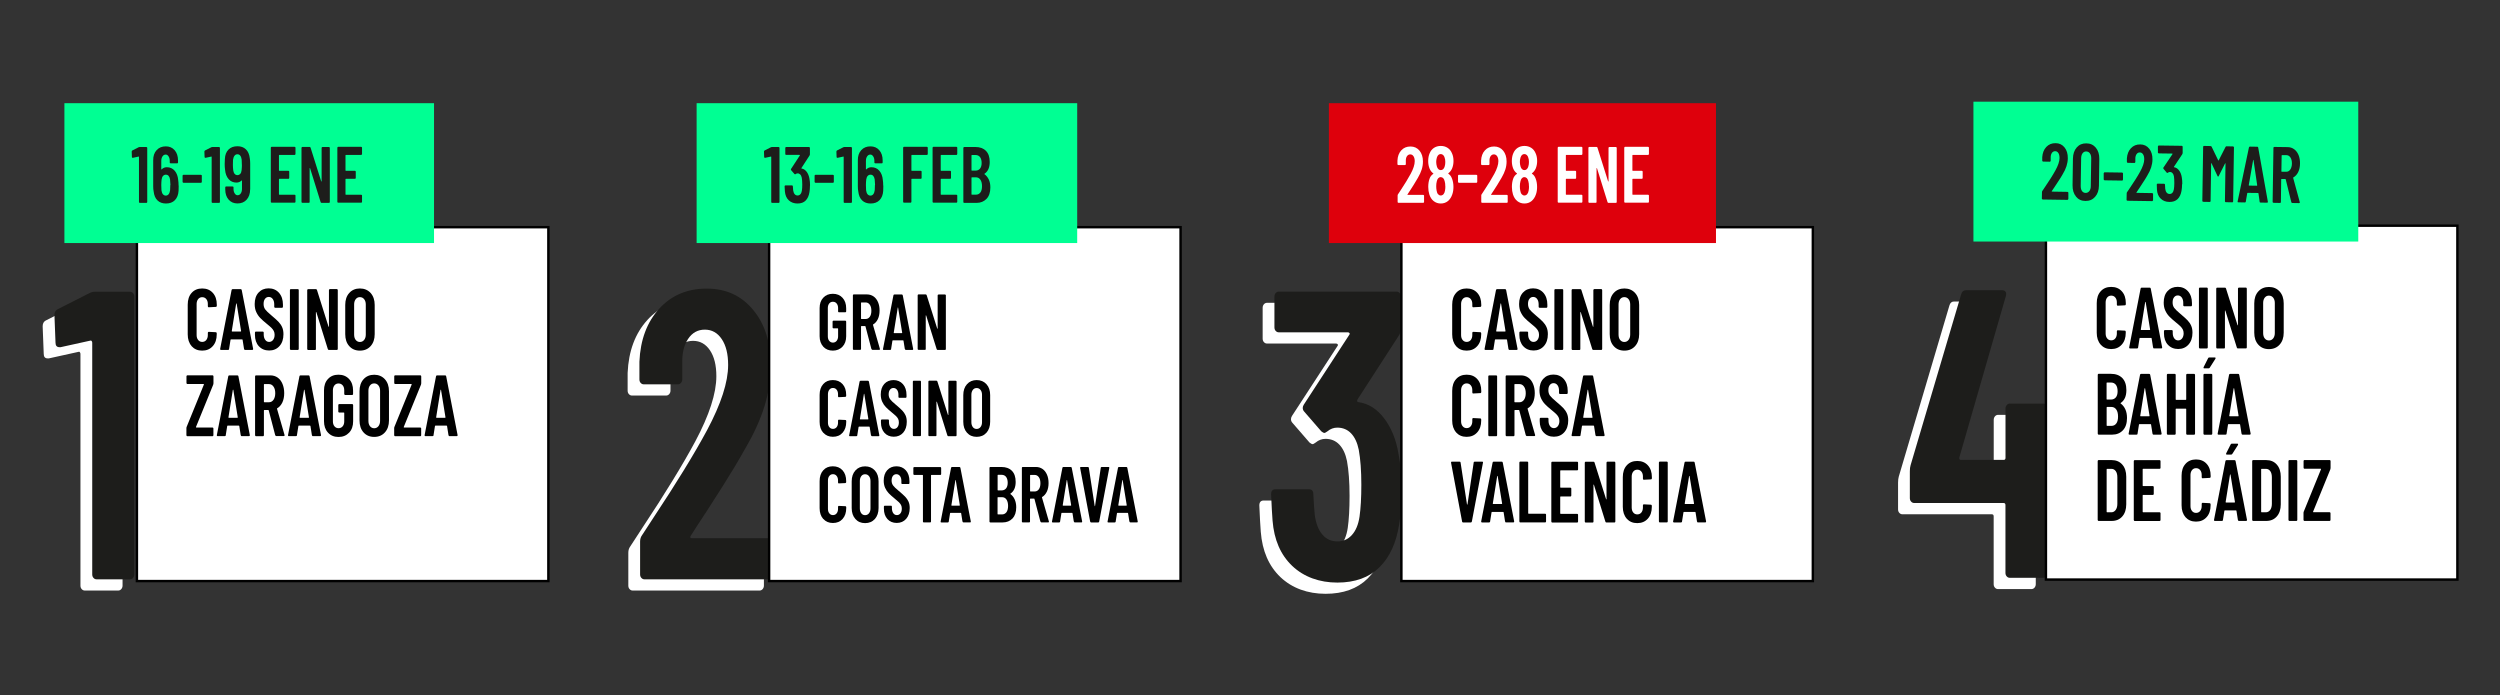
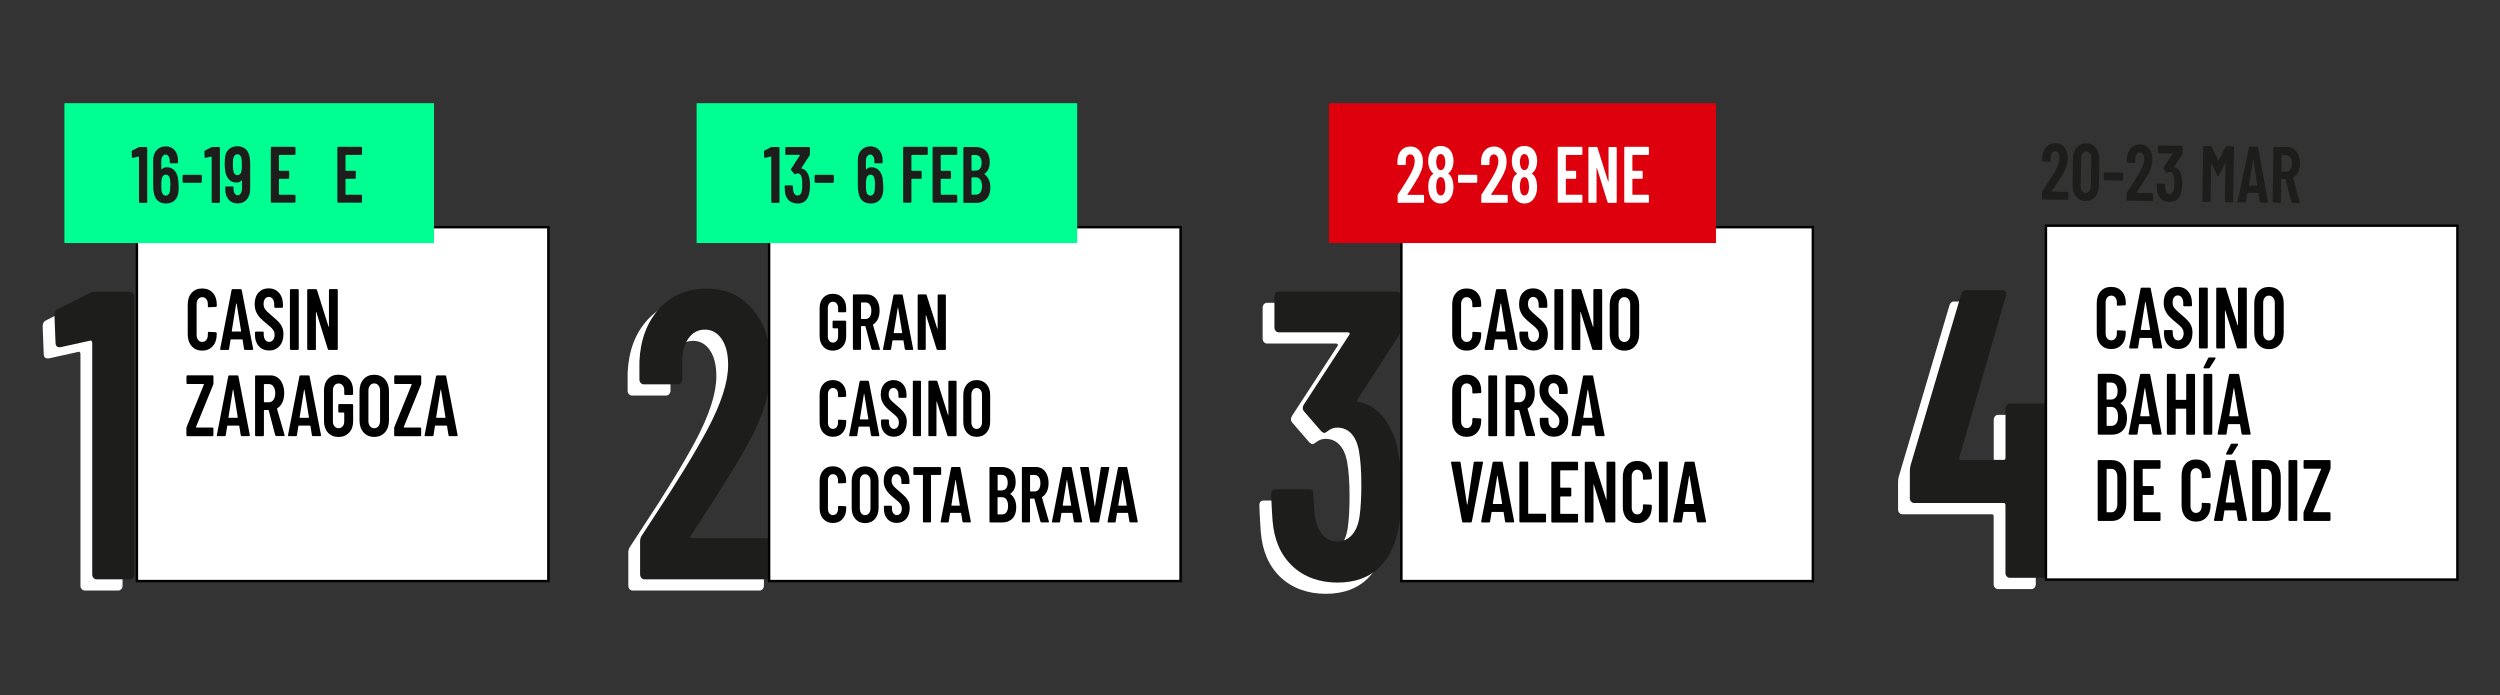
<svg xmlns="http://www.w3.org/2000/svg" id="Capa_2" data-name="Capa 2" viewBox="0 0 399 111">
  <rect x="0" y="0" width="399" height="111" fill="#333333" stroke="none" />
  <defs>
    <style>
      .cls-1 {
        fill: none;
      }

      .cls-2 {
        fill: #00ff93;
      }

      .cls-3 {
        fill: #1d1d1b;
      }

      .cls-4, .cls-5 {
        fill: #fff;
      }

      .cls-5 {
        stroke: #000;
        stroke-miterlimit: 10;
        stroke-width: .39px;
      }

      .cls-6 {
        fill: #de000c;
      }
    </style>
  </defs>
  <g id="Capa_1-2" data-name="Capa 1-2">
    <rect class="cls-1" y="0" width="399" height="111" />
    <rect class="cls-1" y="0" width="399" height="111" />
    <g id="Capa_1-2-2" data-name="Capa 1-2">
      <rect class="cls-1" y="0" width="399" height="111" />
      <rect class="cls-1" y="0" width="399" height="111" />
      <g>
        <path class="cls-4" d="M13.3,48.35h5.57c.19,0,.36.08.49.23.14.15.2.34.2.56v44.32c0,.22-.07.4-.2.56-.14.15-.3.23-.49.23h-5.34c-.19,0-.36-.08-.49-.23-.14-.15-.2-.34-.2-.56v-36.98c0-.09-.03-.17-.09-.26-.06-.09-.13-.11-.2-.07l-4.76,1.05h-.17c-.43,0-.64-.24-.64-.72l-.17-4.39c0-.44.15-.74.46-.92l5.17-2.62c.27-.13.56-.2.87-.2Z" />
        <path class="cls-4" d="M108.28,87.56c.04.09.12.13.23.13h12.72c.19,0,.36.08.49.23.14.15.2.34.2.56v4.98c0,.22-.07.4-.2.56-.14.15-.3.23-.49.23h-20.26c-.19,0-.36-.08-.49-.23-.14-.15-.2-.34-.2-.56v-5.24c0-.39.1-.72.29-.98l2.26-3.47c1.51-2.27,2.99-4.59,4.44-6.95,1.45-2.36,2.68-4.48,3.69-6.36,2.24-4.2,3.37-7.67,3.37-10.42,0-1.75-.34-3.12-1.02-4.13-.68-1.01-1.58-1.51-2.7-1.51s-2.01.49-2.67,1.48c-.66.98-.97,2.28-.93,3.9v2.56c0,.22-.07.4-.2.56-.14.15-.3.23-.49.23h-5.46c-.19,0-.36-.08-.49-.23-.14-.15-.2-.34-.2-.56v-2.82c.15-3.5,1.21-6.32,3.16-8.46,1.95-2.14,4.48-3.21,7.58-3.21s5.52,1.13,7.4,3.38c1.88,2.25,2.82,5.21,2.82,8.88,0,2.19-.33,4.35-.99,6.49-.66,2.14-1.7,4.44-3.14,6.88-.97,1.75-2.12,3.67-3.45,5.77-1.34,2.1-2.22,3.47-2.64,4.13-1.16,1.75-2.01,3.06-2.55,3.93-.08.09-.1.18-.06.26Z" />
        <path class="cls-4" d="M221.84,79.95c0,2.14-.14,3.98-.41,5.51-.46,2.97-1.52,5.27-3.16,6.88-1.65,1.62-3.88,2.43-6.71,2.43s-5.34-.89-7.2-2.66c-1.86-1.77-2.9-4.18-3.14-7.24-.08-.96-.15-2.36-.23-4.2,0-.52.23-.79.7-.79h5.34c.46,0,.7.26.7.79.08,1.49.15,2.6.23,3.34.19,1.36.6,2.39,1.22,3.11.62.72,1.41,1.08,2.38,1.08s1.7-.34,2.32-1.02c.62-.68,1.03-1.65,1.22-2.92.19-1.31.29-3.02.29-5.11,0-2.23-.14-4.09-.41-5.57-.23-1.14-.64-2.01-1.22-2.62-.58-.61-1.32-.92-2.21-.92-.58,0-1.1.2-1.57.59-.23.18-.41.26-.52.26-.08,0-.23-.09-.46-.26l-2.73-3.15c-.16-.17-.23-.37-.23-.59,0-.17.06-.35.17-.52l7.26-11.15c.08-.09.09-.17.03-.26-.06-.09-.15-.13-.26-.13h-11.03c-.19,0-.36-.08-.49-.23-.14-.15-.2-.34-.2-.56v-4.92c0-.22.07-.4.2-.56.14-.15.3-.23.49-.23h18.81c.19,0,.36.08.49.23.14.15.2.34.2.56v5.18c0,.31-.1.63-.29.98l-6.62,10.23c-.15.26-.12.42.12.46,1.59.22,2.95,1.07,4.09,2.56,1.14,1.49,1.91,3.34,2.29,5.57.35,1.75.52,3.69.52,5.84Z" />
        <path class="cls-3" d="M15.18,46.56h5.57c.19,0,.36.08.49.23.14.15.2.34.2.56v44.32c0,.22-.07.4-.2.56-.14.15-.3.23-.49.23h-5.34c-.19,0-.36-.08-.49-.23-.14-.15-.2-.34-.2-.56v-36.98c0-.09-.03-.17-.09-.26-.06-.09-.13-.11-.2-.07l-4.76,1.05h-.17c-.43,0-.64-.24-.64-.72l-.17-4.39c0-.44.15-.74.46-.92l5.17-2.62c.27-.13.56-.2.87-.2Z" />
        <path class="cls-3" d="M110.16,85.77c.04.09.12.13.23.13h12.72c.19,0,.36.08.49.23.14.15.2.34.2.56v4.98c0,.22-.07.4-.2.56-.14.15-.3.23-.49.23h-20.26c-.19,0-.36-.08-.49-.23-.14-.15-.2-.34-.2-.56v-5.24c0-.39.1-.72.29-.98l2.26-3.47c1.51-2.27,2.99-4.59,4.44-6.95,1.45-2.36,2.68-4.48,3.69-6.36,2.24-4.2,3.37-7.67,3.37-10.42,0-1.75-.34-3.12-1.02-4.13-.68-1.01-1.58-1.51-2.7-1.51s-2.01.49-2.67,1.48c-.66.98-.97,2.28-.93,3.9v2.56c0,.22-.07.4-.2.56-.14.15-.3.23-.49.23h-5.46c-.19,0-.36-.08-.49-.23-.14-.15-.2-.34-.2-.56v-2.82c.15-3.5,1.21-6.32,3.16-8.46,1.95-2.14,4.48-3.21,7.58-3.21s5.52,1.13,7.4,3.38c1.88,2.25,2.82,5.21,2.82,8.88,0,2.19-.33,4.35-.99,6.49-.66,2.14-1.7,4.44-3.14,6.88-.97,1.75-2.12,3.67-3.45,5.77-1.34,2.1-2.22,3.47-2.64,4.13-1.16,1.75-2.01,3.06-2.55,3.93-.08.09-.1.18-.06.26Z" />
        <rect class="cls-5" x="122.75" y="36.26" width="65.67" height="56.48" />
        <rect class="cls-2" x="111.18" y="16.47" width="60.74" height="22.32" />
        <g>
          <path class="cls-3" d="M123.19,23.46h1.08s.07.02.1.05c.03.03.04.07.04.11v8.61s-.01.08-.04.11c-.03.03-.06.04-.1.04h-1.04s-.07-.01-.1-.04c-.03-.03-.04-.07-.04-.11v-7.18s0-.03-.02-.05c-.01-.02-.02-.02-.04-.01l-.92.2h-.03c-.08,0-.12-.05-.12-.14l-.03-.85c0-.08.03-.14.09-.18l1-.51c.05-.03.11-.04.17-.04Z" />
          <path class="cls-3" d="M129.27,29.6c0,.42-.03.77-.08,1.07-.09.58-.3,1.02-.61,1.34s-.75.47-1.3.47-1.04-.17-1.4-.52c-.36-.34-.56-.81-.61-1.41-.02-.19-.03-.46-.05-.81,0-.1.05-.15.14-.15h1.04c.09,0,.14.05.14.15.02.29.03.51.05.65.04.26.12.46.24.6.12.14.27.21.46.21s.33-.07.45-.2c.12-.13.2-.32.24-.57.04-.25.06-.59.06-.99,0-.43-.03-.79-.08-1.08-.05-.22-.12-.39-.24-.51s-.26-.18-.43-.18c-.11,0-.21.04-.3.11-.05.03-.08.05-.1.05-.02,0-.05-.02-.09-.05l-.53-.61s-.05-.07-.05-.11c0-.03.01-.07.03-.1l1.41-2.16s.02-.03,0-.05c-.01-.02-.03-.03-.05-.03h-2.14s-.07-.01-.1-.04c-.03-.03-.04-.07-.04-.11v-.95s.01-.08.04-.11c.03-.03.06-.05.1-.05h3.65s.07.02.1.05c.03.03.04.07.04.11v1.01c0,.06-.02.12-.06.19l-1.29,1.99c-.03.05-.02.08.02.09.31.04.57.21.8.5.22.29.37.65.45,1.08.07.34.1.72.1,1.13Z" />
          <path class="cls-3" d="M130.05,29.13s-.04-.07-.04-.11v-.97s.01-.08.04-.11c.03-.03.06-.04.1-.04h2.79s.07.02.1.04c.03.03.04.07.04.11v.97s-.01.08-.04.11c-.03.03-.06.04-.1.04h-2.79s-.07-.02-.1-.04Z" />
-           <path class="cls-3" d="M134.75,23.46h1.08s.07.02.1.05c.03.03.04.07.04.11v8.61s-.01.08-.04.11c-.03.03-.06.04-.1.04h-1.04s-.07-.01-.1-.04c-.03-.03-.04-.07-.04-.11v-7.18s0-.03-.02-.05c-.01-.02-.02-.02-.04-.01l-.92.2h-.03c-.08,0-.12-.05-.12-.14l-.03-.85c0-.08.03-.14.09-.18l1-.51c.05-.03.11-.04.17-.04Z" />
          <path class="cls-3" d="M140.98,29.62c0,.2,0,.47-.02.83-.04.65-.24,1.14-.59,1.5s-.83.53-1.42.53c-.56,0-1.01-.16-1.35-.49-.35-.33-.55-.81-.62-1.45-.05-.23-.07-.5-.07-.8v-4.14c-.01-.69.17-1.23.55-1.64s.86-.6,1.47-.6c.57,0,1.04.2,1.4.61.36.41.54.95.54,1.63v.32s-.01.08-.04.11c-.03.03-.06.04-.1.04h-1.04s-.07-.02-.1-.04c-.03-.03-.04-.07-.04-.11v-.24c0-.29-.06-.53-.19-.72-.12-.19-.27-.29-.45-.29-.21,0-.38.09-.51.28-.13.19-.2.43-.2.73v1.31s0,.04.02.05c.02,0,.03,0,.05-.01.22-.23.49-.34.81-.34.52,0,.94.19,1.26.56.32.37.51.87.56,1.49.04.28.06.58.06.89ZM139.66,29.52c0-.22-.02-.52-.06-.9-.09-.49-.31-.74-.67-.74-.18,0-.33.07-.45.2-.12.13-.19.32-.23.58-.03.3-.05.59-.05.87,0,.25.01.53.03.85.04.27.11.48.23.62s.27.22.46.22.34-.08.46-.23c.12-.15.19-.37.23-.65.02-.31.03-.58.03-.81Z" />
          <path class="cls-3" d="M148.04,24.69s-.06.04-.1.04h-2.42s-.06.02-.06.06v2.41s.02.06.06.06h1.43s.07.01.1.04c.03.03.04.07.04.11v.98s-.01.08-.04.11c-.03.03-.06.04-.1.04h-1.43s-.06.02-.06.06v3.6s-.01.08-.04.11c-.03.03-.06.04-.1.04h-1.04s-.07-.01-.1-.04c-.03-.03-.04-.07-.04-.11v-8.61s.01-.08.04-.11c.03-.03.06-.05.1-.05h3.65s.07.02.1.05c.03.03.04.07.04.11v.97s-.01.08-.04.11Z" />
          <path class="cls-3" d="M152.74,24.69s-.06.04-.1.04h-2.44s-.06.02-.06.06v2.41s.02.06.06.06h1.44s.07.01.1.04c.03.03.04.07.04.11v.98s-.01.08-.04.11c-.03.03-.06.04-.1.04h-1.44s-.06.02-.06.06v2.42s.02.06.06.06h2.44s.07.02.1.04c.03.03.04.07.04.11v.97s-.01.08-.04.11c-.03.03-.06.04-.1.04h-3.66s-.07-.01-.1-.04c-.03-.03-.04-.07-.04-.11v-8.61s.01-.08.04-.11c.03-.03.06-.05.1-.05h3.66s.07.02.1.05c.03.03.04.07.04.11v.97s-.01.08-.04.11Z" />
          <path class="cls-3" d="M157.44,31.74c-.4.42-.93.64-1.57.64h-1.98s-.07-.01-.1-.04c-.03-.03-.04-.07-.04-.11v-8.61s.01-.08.04-.11c.03-.03.06-.05.1-.05h1.78c.71,0,1.27.2,1.68.61s.61,1,.61,1.78c0,.87-.27,1.5-.82,1.87-.04.03-.05.05-.02.08.29.21.52.5.69.85.17.36.25.78.25,1.27,0,.78-.2,1.38-.6,1.81ZM155.05,24.8v2.37s.02.06.06.06h.58c.31,0,.55-.11.72-.32.17-.21.26-.51.26-.9s-.09-.72-.26-.94c-.17-.22-.41-.33-.72-.33h-.58s-.06.02-.06.06ZM156.47,30.73c.17-.24.26-.57.26-1.01s-.09-.79-.26-1.04c-.17-.25-.41-.38-.71-.38h-.65s-.06.02-.06.06v2.65s.02.06.06.06h.65c.3,0,.54-.12.71-.36Z" />
        </g>
        <g>
          <path d="M131.39,55.32c-.38-.42-.58-.97-.58-1.66v-4.48c0-.69.19-1.25.58-1.66.38-.42.89-.63,1.53-.63s1.15.21,1.54.63.59.98.59,1.68v.49s-.01.08-.04.11-.06.04-.09.04h-1.03s-.07-.01-.09-.04c-.03-.03-.04-.07-.04-.11v-.52c0-.3-.08-.55-.23-.73-.15-.19-.35-.28-.6-.28s-.44.09-.59.28c-.15.19-.22.43-.22.73v4.5c0,.3.07.55.22.73s.35.28.59.28.45-.09.6-.28.23-.43.23-.73v-1.21s-.02-.06-.06-.06h-.68s-.07-.01-.1-.04-.04-.07-.04-.11v-.92s.01-.08.04-.11.06-.04.1-.04h1.9s.07.02.09.04.04.07.04.11v2.34c0,.69-.2,1.25-.59,1.66s-.91.63-1.54.63-1.14-.21-1.53-.63Z" />
          <path d="M139.08,55.72l-.95-3.63s-.03-.05-.06-.05h-.59s-.06.02-.06.06v3.59s-.01.08-.04.11-.06.04-.09.04h-1.03s-.07-.01-.1-.04-.04-.07-.04-.11v-8.55s.01-.08.04-.11.06-.04.1-.04h2.11c.4,0,.74.11,1.05.32s.54.52.71.91.25.84.25,1.35-.09.97-.27,1.35c-.18.38-.43.67-.75.86-.03,0-.04.03-.03.08l1.1,3.81s.01.04.01.06c0,.08-.04.11-.12.11h-1.07c-.07,0-.12-.04-.15-.13ZM137.42,48.33v2.52s.02.06.06.06h.68c.27,0,.49-.12.66-.35.17-.24.25-.56.25-.96s-.08-.73-.25-.97-.39-.36-.66-.36h-.68s-.06.02-.06.06Z" />
          <path d="M144.41,55.71l-.21-1.33s-.02-.06-.07-.06h-1.63s-.07.02-.07.06l-.21,1.33c0,.09-.06.14-.15.14h-1.02c-.1,0-.15-.05-.12-.16l1.66-8.55c.02-.09.06-.14.15-.14h1.19c.08,0,.13.05.15.14l1.66,8.55v.05c0,.08-.04.11-.12.11h-1.04c-.09,0-.14-.05-.15-.14ZM142.69,53.17h1.24s.06-.02.06-.06l-.65-4s-.02-.04-.03-.04-.03.01-.03.04l-.64,4s.01.06.06.06Z" />
          <path d="M149.7,47.04s.06-.04.1-.04h1.02s.07.02.1.04.04.07.04.11v8.55s-.01.08-.04.11-.06.04-.1.04h-1.18c-.07,0-.12-.04-.15-.13l-1.67-5.36s-.02-.04-.04-.03c-.02,0-.03.02-.03.04v5.32s0,.08-.03.11-.06.04-.1.04h-1.02s-.07-.01-.1-.04-.04-.07-.04-.11v-8.55s.01-.08.04-.11.06-.04.1-.04h1.15c.07,0,.12.04.15.13l1.68,5.32s.02.04.04.03c.02,0,.03-.02.03-.04v-5.28s.01-.08.04-.11Z" />
          <path d="M131.39,69.07c-.38-.43-.58-1.01-.58-1.73v-4.31c0-.72.19-1.3.58-1.73.38-.43.89-.64,1.53-.64s1.16.21,1.55.64c.39.43.58,1,.58,1.73v.15s-.01.08-.04.11c-.03.03-.06.05-.09.05l-1.04.05c-.09,0-.13-.05-.13-.15v-.32c0-.29-.07-.53-.22-.72-.15-.19-.35-.28-.59-.28s-.43.09-.58.28c-.15.19-.22.43-.22.72v4.53c0,.3.07.54.22.72.15.19.34.28.58.28s.44-.09.59-.28c.15-.19.22-.43.22-.72v-.32s.01-.08.04-.11.06-.04.1-.04l1.04.05s.07.01.09.04.04.07.04.11v.15c0,.72-.19,1.29-.58,1.73s-.9.65-1.55.65-1.14-.22-1.53-.65Z" />
          <path d="M139.01,69.48l-.21-1.33s-.02-.06-.07-.06h-1.63s-.07.02-.07.06l-.21,1.33c0,.09-.06.14-.15.14h-1.02c-.1,0-.15-.05-.12-.16l1.66-8.55c.02-.09.06-.14.15-.14h1.19c.08,0,.13.05.15.14l1.66,8.55v.05c0,.08-.04.11-.12.11h-1.04c-.09,0-.14-.05-.15-.14ZM137.29,66.94h1.24s.06-.02.06-.06l-.65-4s-.02-.04-.03-.04-.03.01-.03.04l-.64,4s.01.06.06.06Z" />
          <path d="M141.17,69.09c-.38-.42-.57-.97-.57-1.66v-.33s.01-.08.04-.11c.03-.03.06-.04.09-.04h1.02s.07.01.09.04.04.07.04.11v.25c0,.33.07.59.22.8.15.2.33.3.57.3s.42-.09.57-.28c.15-.19.22-.44.22-.75,0-.22-.04-.41-.12-.57s-.2-.31-.35-.46c-.15-.14-.39-.35-.72-.62-.37-.3-.67-.57-.9-.81-.23-.24-.42-.52-.57-.85-.15-.33-.23-.72-.23-1.16,0-.7.19-1.26.56-1.67.37-.41.87-.62,1.48-.62s1.12.22,1.5.65c.38.43.57,1.01.57,1.73v.3s-.01.08-.04.11c-.03.03-.06.04-.1.04h-1.01s-.07-.01-.1-.04-.04-.07-.04-.11v-.33c0-.33-.07-.59-.22-.79-.15-.2-.34-.3-.58-.3-.22,0-.41.09-.55.27-.14.18-.21.43-.21.75,0,.3.08.56.23.77.15.21.45.5.9.87.45.38.8.69,1.03.93.23.24.41.5.54.79.13.29.19.63.19,1.02,0,.72-.19,1.29-.57,1.73-.38.43-.88.65-1.5.65s-1.12-.21-1.5-.63Z" />
          <path d="M145.73,69.57s-.04-.07-.04-.11v-8.55s.01-.08.04-.11.06-.04.1-.04h1.03s.07.02.09.04.04.07.04.11v8.55s-.01.08-.04.11-.06.04-.09.04h-1.03s-.07-.01-.1-.04Z" />
          <path d="M151.41,60.81s.06-.04.1-.04h1.02s.07.02.1.04.04.07.04.11v8.55s-.01.08-.04.11-.06.04-.1.04h-1.18c-.07,0-.12-.04-.15-.13l-1.67-5.36s-.02-.04-.04-.03c-.02,0-.03.02-.03.04v5.32s0,.08-.03.11-.06.04-.1.04h-1.02s-.07-.01-.1-.04-.04-.07-.04-.11v-8.55s.01-.08.04-.11.06-.04.1-.04h1.15c.07,0,.12.04.15.13l1.68,5.32s.02.04.04.03c.02,0,.03-.02.03-.04v-5.28s.01-.08.04-.11Z" />
          <path d="M154.33,69.06c-.39-.44-.59-1.02-.59-1.75v-4.25c0-.72.2-1.31.59-1.74.39-.44.91-.66,1.55-.66s1.16.22,1.56.66c.4.44.59,1.02.59,1.74v4.25c0,.72-.2,1.31-.59,1.75-.4.44-.91.66-1.56.66s-1.16-.22-1.55-.66ZM156.49,68.16c.16-.2.24-.46.24-.78v-4.37c0-.32-.08-.58-.24-.78-.16-.2-.36-.3-.62-.3s-.46.1-.61.3c-.15.2-.23.46-.23.78v4.37c0,.32.08.58.23.78s.36.3.61.3.46-.1.62-.3Z" />
          <path d="M131.39,82.83c-.38-.43-.58-1.01-.58-1.73v-4.31c0-.72.19-1.3.58-1.73.38-.43.89-.64,1.53-.64s1.16.21,1.55.64c.39.43.58,1,.58,1.73v.15s-.01.08-.04.11c-.03.03-.06.05-.09.05l-1.04.05c-.09,0-.13-.05-.13-.15v-.32c0-.29-.07-.53-.22-.72-.15-.19-.35-.28-.59-.28s-.43.09-.58.28c-.15.19-.22.43-.22.72v4.53c0,.3.07.54.22.72.15.19.34.28.58.28s.44-.09.59-.28c.15-.19.22-.43.22-.72v-.32s.01-.08.04-.11.06-.04.1-.04l1.04.05s.07.01.09.04.04.07.04.11v.15c0,.72-.19,1.29-.58,1.73s-.9.65-1.55.65-1.14-.22-1.53-.65Z" />
          <path d="M136.52,82.83c-.39-.44-.59-1.02-.59-1.75v-4.25c0-.72.2-1.31.59-1.74.39-.44.91-.66,1.55-.66s1.16.22,1.56.66c.4.44.59,1.02.59,1.74v4.25c0,.72-.2,1.31-.59,1.75-.4.44-.91.66-1.56.66s-1.16-.22-1.55-.66ZM138.69,81.92c.16-.2.24-.46.24-.78v-4.37c0-.32-.08-.58-.24-.78-.16-.2-.36-.3-.62-.3s-.46.1-.61.3c-.15.2-.23.46-.23.78v4.37c0,.32.08.58.23.78s.36.3.61.3.46-.1.62-.3Z" />
          <path d="M141.64,82.85c-.38-.42-.57-.97-.57-1.66v-.33s.01-.08.04-.11c.03-.03.06-.04.09-.04h1.02s.07.01.09.04.04.07.04.11v.25c0,.33.07.59.22.8.15.2.33.3.57.3s.42-.09.57-.28c.15-.19.22-.44.22-.75,0-.22-.04-.41-.12-.57s-.2-.31-.35-.46c-.15-.14-.39-.35-.72-.62-.37-.3-.67-.57-.9-.81-.23-.24-.42-.52-.57-.85-.15-.33-.23-.72-.23-1.16,0-.7.19-1.26.56-1.67.37-.41.87-.62,1.48-.62s1.12.22,1.5.65c.38.43.57,1.01.57,1.73v.3s-.01.08-.04.11c-.03.03-.06.04-.1.04h-1.01s-.07-.01-.1-.04-.04-.07-.04-.11v-.33c0-.33-.07-.59-.22-.79-.15-.2-.34-.3-.58-.3-.22,0-.41.09-.55.27-.14.18-.21.43-.21.75,0,.3.08.56.23.77.15.21.45.5.9.87.45.38.8.69,1.03.93.23.24.41.5.54.79.13.29.19.63.19,1.02,0,.72-.19,1.29-.57,1.73-.38.43-.88.65-1.5.65s-1.12-.21-1.5-.63Z" />
          <path d="M150.17,74.58s.04.07.04.11v.96s-.01.08-.04.11-.06.04-.1.04h-1.42s-.06.02-.06.06v7.37s-.01.08-.04.11-.06.04-.09.04h-1.03s-.07-.01-.09-.04c-.03-.03-.04-.07-.04-.11v-7.37s-.02-.06-.06-.06h-1.34s-.07-.02-.09-.04-.04-.07-.04-.11v-.96s.01-.08.04-.11.06-.04.09-.04h4.18s.07.02.1.04Z" />
          <path d="M153.61,83.24l-.21-1.33s-.02-.06-.07-.06h-1.63s-.07.02-.07.06l-.21,1.33c0,.09-.06.14-.15.14h-1.02c-.1,0-.15-.05-.12-.16l1.66-8.55c.02-.09.06-.14.15-.14h1.19c.08,0,.13.05.15.14l1.66,8.55v.05c0,.08-.04.11-.12.11h-1.04c-.09,0-.14-.05-.15-.14ZM151.89,80.7h1.24s.06-.02.06-.06l-.65-4s-.02-.04-.03-.04-.03.01-.03.04l-.64,4s.01.06.06.06Z" />
          <path d="M161.59,82.75c-.4.42-.92.63-1.56.63h-1.97s-.07-.01-.1-.04-.04-.07-.04-.11v-8.55s.01-.08.04-.11.06-.04.1-.04h1.77c.71,0,1.27.2,1.67.61s.6.99.6,1.77c0,.87-.27,1.49-.82,1.86-.04.03-.04.05-.02.08.29.21.52.49.68.85.16.35.25.78.25,1.26,0,.78-.2,1.37-.6,1.8ZM159.22,75.86v2.35s.02.06.06.06h.57c.31,0,.54-.11.72-.32.17-.21.26-.51.26-.9s-.09-.72-.26-.94c-.17-.22-.41-.33-.72-.33h-.57s-.06.02-.06.06ZM160.63,81.75c.17-.24.26-.57.26-1s-.09-.78-.26-1.03c-.17-.25-.41-.37-.71-.37h-.65s-.06.02-.06.06v2.63s.02.06.06.06h.65c.3,0,.53-.12.71-.35Z" />
          <path d="M166.05,83.26l-.95-3.63s-.03-.05-.06-.05h-.59s-.06.02-.06.06v3.59s-.01.08-.04.11-.06.04-.09.04h-1.03s-.07-.01-.1-.04-.04-.07-.04-.11v-8.55s.01-.08.04-.11.06-.04.1-.04h2.11c.4,0,.74.11,1.05.32s.54.52.71.91.25.84.25,1.35-.09.97-.27,1.35c-.18.38-.43.67-.75.86-.03,0-.04.03-.03.08l1.1,3.81s.01.04.01.06c0,.08-.04.11-.12.11h-1.07c-.07,0-.12-.04-.15-.13ZM164.4,75.86v2.52s.02.06.06.06h.68c.27,0,.49-.12.66-.35.17-.24.25-.56.25-.96s-.08-.73-.25-.97-.39-.36-.66-.36h-.68s-.06.02-.06.06Z" />
          <path d="M171.38,83.24l-.21-1.33s-.02-.06-.07-.06h-1.63s-.07.02-.07.06l-.21,1.33c0,.09-.06.14-.15.14h-1.02c-.1,0-.15-.05-.12-.16l1.66-8.55c.02-.09.06-.14.15-.14h1.19c.08,0,.13.05.15.14l1.66,8.55v.05c0,.08-.04.11-.12.11h-1.04c-.09,0-.14-.05-.15-.14ZM169.66,80.7h1.24s.06-.02.06-.06l-.65-4s-.02-.04-.03-.04-.03.01-.03.04l-.64,4s.01.06.06.06Z" />
          <path d="M173.99,83.24l-1.6-8.55v-.05c-.01-.08.03-.11.11-.11h1.13c.09,0,.14.05.15.14l.93,6.08s.02.04.03.04c.01,0,.03-.01.03-.04l.91-6.08c0-.09.06-.14.15-.14h1.1c.1,0,.13.06.11.16l-1.61,8.55c-.02.09-.06.14-.15.14h-1.14c-.08,0-.13-.05-.15-.14Z" />
          <path d="M180.25,83.24l-.21-1.33s-.02-.06-.07-.06h-1.63s-.07.02-.07.06l-.21,1.33c0,.09-.06.14-.15.14h-1.02c-.1,0-.15-.05-.12-.16l1.66-8.55c.02-.09.06-.14.15-.14h1.19c.08,0,.13.05.15.14l1.66,8.55v.05c0,.08-.04.11-.12.11h-1.04c-.09,0-.14-.05-.15-.14ZM178.53,80.7h1.24s.06-.02.06-.06l-.65-4s-.02-.04-.03-.04-.03.01-.03.04l-.64,4s.01.06.06.06Z" />
        </g>
        <path class="cls-3" d="M223.72,78.16c0,2.14-.14,3.98-.41,5.51-.46,2.97-1.52,5.27-3.16,6.88-1.65,1.62-3.88,2.43-6.71,2.43s-5.34-.89-7.2-2.66c-1.86-1.77-2.9-4.18-3.14-7.24-.08-.96-.15-2.36-.23-4.2,0-.52.23-.79.7-.79h5.34c.46,0,.7.26.7.79.08,1.49.15,2.6.23,3.34.19,1.36.6,2.39,1.22,3.11.62.72,1.41,1.08,2.38,1.08s1.7-.34,2.32-1.02c.62-.68,1.03-1.65,1.22-2.92.19-1.31.29-3.02.29-5.11,0-2.23-.14-4.09-.41-5.57-.23-1.14-.64-2.01-1.22-2.62-.58-.61-1.32-.92-2.21-.92-.58,0-1.1.2-1.57.59-.23.18-.41.26-.52.26-.08,0-.23-.09-.46-.26l-2.73-3.15c-.16-.17-.23-.37-.23-.59,0-.17.06-.35.17-.52l7.26-11.15c.08-.09.09-.17.03-.26-.06-.09-.15-.13-.26-.13h-11.03c-.19,0-.36-.08-.49-.23-.14-.15-.2-.34-.2-.56v-4.92c0-.22.07-.4.2-.56.14-.15.3-.23.49-.23h18.81c.19,0,.36.08.49.23.14.15.2.34.2.56v5.18c0,.31-.1.63-.29.98l-6.62,10.23c-.15.26-.12.42.12.46,1.59.22,2.95,1.07,4.09,2.56,1.14,1.49,1.91,3.34,2.29,5.57.35,1.75.52,3.69.52,5.84Z" />
        <g>
          <rect class="cls-5" x="21.85" y="36.26" width="65.67" height="56.48" />
          <rect class="cls-2" x="10.28" y="16.47" width="58.99" height="22.32" />
          <g>
            <path class="cls-3" d="M22.28,23.46h1.08s.07.02.1.05c.03.03.04.07.04.11v8.61s-.01.08-.04.11c-.03.03-.06.04-.1.04h-1.04s-.07-.01-.1-.04c-.03-.03-.04-.07-.04-.11v-7.18s0-.03-.02-.05c-.01-.02-.02-.02-.04-.01l-.92.2h-.03c-.08,0-.12-.05-.12-.14l-.03-.85c0-.08.03-.14.09-.18l1-.51c.05-.03.11-.04.17-.04Z" />
            <path class="cls-3" d="M28.52,29.62c0,.2,0,.47-.02.83-.04.65-.24,1.14-.59,1.5s-.83.53-1.42.53c-.56,0-1.01-.16-1.35-.49-.35-.33-.55-.81-.62-1.45-.05-.23-.07-.5-.07-.8v-4.14c-.01-.69.17-1.23.55-1.64s.86-.6,1.47-.6c.57,0,1.04.2,1.4.61.36.41.54.95.54,1.63v.32s-.01.08-.04.11c-.03.03-.06.04-.1.04h-1.04s-.07-.02-.1-.04c-.03-.03-.04-.07-.04-.11v-.24c0-.29-.06-.53-.19-.72-.12-.19-.27-.29-.45-.29-.21,0-.38.09-.51.28-.13.19-.2.43-.2.73v1.31s0,.04.02.05c.02,0,.03,0,.05-.01.22-.23.49-.34.81-.34.52,0,.94.19,1.26.56.32.37.51.87.56,1.49.04.28.06.58.06.89ZM27.2,29.52c0-.22-.02-.52-.06-.9-.09-.49-.31-.74-.67-.74-.18,0-.33.07-.45.2-.12.13-.19.32-.23.58-.03.3-.05.59-.05.87,0,.25.01.53.03.85.04.27.11.48.23.62s.27.22.46.22.34-.08.46-.23c.12-.15.19-.37.23-.65.02-.31.03-.58.03-.81Z" />
            <path class="cls-3" d="M29.18,29.13s-.04-.07-.04-.11v-.97s.01-.08.04-.11c.03-.03.06-.04.1-.04h2.79s.07.02.1.04c.03.03.04.07.04.11v.97s-.01.08-.04.11c-.03.03-.06.04-.1.04h-2.79s-.07-.02-.1-.04Z" />
            <path class="cls-3" d="M33.88,23.46h1.08s.07.02.1.05c.03.03.04.07.04.11v8.61s-.01.08-.04.11c-.03.03-.06.04-.1.04h-1.04s-.07-.01-.1-.04c-.03-.03-.04-.07-.04-.11v-7.18s0-.03-.02-.05c-.01-.02-.02-.02-.04-.01l-.92.2h-.03c-.08,0-.12-.05-.12-.14l-.03-.85c0-.08.03-.14.09-.18l1-.51c.05-.03.11-.04.17-.04Z" />
            <path class="cls-3" d="M39.92,30.23c0,.69-.19,1.23-.56,1.64s-.86.6-1.47.6c-.57,0-1.04-.2-1.4-.61s-.54-.95-.54-1.63v-.32s.01-.08.04-.11c.03-.03.06-.04.1-.04h1.04s.07.02.1.04c.03.03.04.07.04.11v.24c0,.29.06.53.19.72.12.19.27.29.45.29.21,0,.38-.09.51-.28s.2-.43.2-.73v-1.3s0-.04-.02-.05-.03,0-.05.01c-.22.22-.49.33-.81.33-.52,0-.94-.19-1.26-.56s-.51-.87-.56-1.49c-.04-.28-.06-.58-.06-.89,0-.29.01-.56.03-.83.03-.65.22-1.14.58-1.5s.83-.53,1.43-.53c.55,0,1,.16,1.34.49.35.33.56.81.63,1.45.04.25.06.52.06.8v4.14ZM38.6,26.31c0-.25-.01-.54-.03-.85-.08-.56-.31-.84-.68-.84-.19,0-.34.08-.46.23-.12.15-.2.37-.24.65-.02.2-.02.48-.02.81,0,.31.02.62.06.9.04.24.11.42.23.55.12.13.26.19.43.19s.33-.07.45-.2c.12-.13.19-.32.22-.58.03-.3.05-.59.05-.87Z" />
            <path class="cls-3" d="M47.12,24.69s-.06.04-.1.04h-2.44s-.06.02-.06.06v2.41s.02.06.06.06h1.44s.07.01.1.04c.03.03.04.07.04.11v.98s-.01.08-.04.11c-.03.03-.06.04-.1.04h-1.44s-.06.02-.06.06v2.42s.02.06.06.06h2.44s.07.02.1.04c.03.03.04.07.04.11v.97s-.01.08-.04.11c-.03.03-.06.04-.1.04h-3.66s-.07-.01-.1-.04c-.03-.03-.04-.07-.04-.11v-8.61s.01-.08.04-.11c.03-.03.06-.05.1-.05h3.66s.07.02.1.05c.03.03.04.07.04.11v.97s-.01.08-.04.11Z" />
-             <path class="cls-3" d="M51.37,23.51s.06-.05.1-.05h1.03s.07.02.1.05c.03.03.04.07.04.11v8.61s-.01.08-.04.11c-.03.03-.06.04-.1.04h-1.18c-.08,0-.12-.04-.15-.13l-1.68-5.4s-.02-.04-.04-.03c-.02,0-.03.02-.03.04v5.36s0,.08-.03.11c-.03.03-.06.04-.1.04h-1.03s-.07-.01-.1-.04c-.03-.03-.04-.07-.04-.11v-8.61s.01-.08.04-.11c.03-.03.06-.05.1-.05h1.16c.08,0,.12.04.15.13l1.69,5.36s.02.04.04.03.03-.02.03-.04v-5.32s.01-.08.04-.11Z" />
            <path class="cls-3" d="M57.74,24.69s-.06.04-.1.04h-2.44s-.06.02-.06.06v2.41s.02.06.06.06h1.44s.07.01.1.04c.03.03.04.07.04.11v.98s-.01.08-.04.11c-.03.03-.06.04-.1.04h-1.44s-.06.02-.06.06v2.42s.02.06.06.06h2.44s.07.02.1.04c.03.03.04.07.04.11v.97s-.01.08-.04.11c-.03.03-.06.04-.1.04h-3.66s-.07-.01-.1-.04c-.03-.03-.04-.07-.04-.11v-8.61s.01-.08.04-.11c.03-.03.06-.05.1-.05h3.66s.07.02.1.05c.03.03.04.07.04.11v.97s-.01.08-.04.11Z" />
          </g>
          <g>
            <path d="M30.59,55.25c-.42-.48-.63-1.11-.63-1.89v-4.73c0-.8.21-1.43.63-1.89.42-.47.98-.7,1.68-.7s1.27.23,1.69.7c.43.47.64,1.1.64,1.89v.17s-.01.09-.04.12c-.03.04-.06.06-.1.06l-1.14.06c-.1,0-.15-.06-.15-.17v-.35c0-.32-.08-.59-.25-.79-.16-.2-.38-.3-.65-.3s-.47.1-.64.3c-.16.2-.25.47-.25.79v4.96c0,.32.08.59.25.79.16.2.38.3.64.3s.49-.1.65-.3c.16-.2.25-.47.25-.79v-.35s.01-.09.04-.12.06-.05.1-.05l1.14.06s.08.02.1.05.04.07.04.12v.17c0,.79-.21,1.42-.64,1.89-.43.48-.99.71-1.69.71s-1.25-.24-1.68-.71Z" />
            <path d="M38.95,55.7l-.23-1.46s-.02-.07-.07-.07h-1.79s-.07.02-.07.07l-.23,1.46c0,.1-.06.15-.16.15h-1.12c-.11,0-.16-.06-.14-.18l1.82-9.37c.02-.1.07-.15.16-.15h1.3c.09,0,.14.05.16.15l1.82,9.37v.06c0,.08-.05.12-.14.12h-1.14c-.1,0-.15-.05-.16-.15ZM37.06,52.91h1.36s.07-.02.06-.07l-.71-4.38s-.02-.04-.04-.04-.03.01-.04.04l-.7,4.38s.01.07.06.07Z" />
            <path d="M41.32,55.27c-.42-.46-.63-1.07-.63-1.82v-.36s.01-.09.04-.12c.03-.03.06-.05.1-.05h1.12s.08.02.1.05c.03.03.04.07.04.12v.28c0,.36.08.65.24.87.16.22.37.33.62.33s.46-.1.63-.31c.16-.21.25-.48.25-.83,0-.24-.05-.45-.14-.62s-.22-.34-.38-.5c-.16-.16-.43-.38-.79-.68-.41-.33-.74-.63-.99-.89s-.46-.57-.63-.94c-.17-.36-.25-.79-.25-1.27,0-.77.2-1.38.61-1.83.41-.45.95-.68,1.62-.68s1.23.24,1.65.71c.42.48.63,1.11.63,1.89v.33s-.01.09-.04.12c-.03.03-.06.05-.1.05h-1.11s-.08-.02-.1-.05c-.03-.03-.04-.07-.04-.12v-.36c0-.36-.08-.65-.24-.87-.16-.22-.37-.33-.63-.33-.25,0-.45.1-.6.3-.16.2-.23.47-.23.83,0,.33.08.61.25.85.17.23.5.55.99.96.5.42.88.76,1.13,1.02.25.26.45.55.59.87.14.31.21.69.21,1.12,0,.79-.21,1.42-.63,1.89s-.97.71-1.65.71-1.23-.23-1.65-.69Z" />
            <path d="M46.31,55.8s-.04-.07-.04-.12v-9.37s.01-.09.04-.12.06-.05.1-.05h1.13s.08.02.1.05c.03.03.04.07.04.12v9.37s-.01.09-.04.12c-.03.03-.06.05-.1.05h-1.13s-.08-.02-.1-.05Z" />
            <path d="M52.55,46.19s.06-.05.1-.05h1.12s.08.02.1.05.04.07.04.12v9.37s-.01.09-.04.12-.06.05-.1.05h-1.29c-.08,0-.14-.05-.16-.14l-1.83-5.88s-.02-.04-.04-.03c-.02,0-.03.02-.03.05v5.84s0,.09-.03.12-.06.05-.1.05h-1.12s-.08-.02-.1-.05-.04-.07-.04-.12v-9.37s.01-.09.04-.12.06-.05.1-.05h1.26c.08,0,.14.05.16.14l1.84,5.84s.02.04.04.03c.02,0,.03-.02.03-.05v-5.8s.01-.09.04-.12Z" />
-             <path d="M55.74,55.24c-.43-.48-.64-1.12-.64-1.91v-4.66c0-.8.21-1.43.64-1.91s1-.72,1.7-.72,1.27.24,1.71.72c.43.48.65,1.12.65,1.91v4.66c0,.8-.22,1.43-.65,1.91-.43.48-1,.72-1.71.72s-1.27-.24-1.7-.72ZM58.12,54.25c.17-.22.26-.5.26-.85v-4.8c0-.35-.09-.64-.26-.85-.17-.22-.4-.33-.68-.33s-.5.11-.67.33c-.17.22-.25.5-.25.85v4.8c0,.35.08.64.25.85s.39.33.67.33.5-.11.68-.33Z" />
            <path d="M29.79,69.57s-.04-.07-.04-.12v-1.11c0-.07.01-.14.04-.21l2.75-6.75s0-.04,0-.06c0-.02-.02-.03-.04-.03h-2.6s-.08-.02-.1-.05-.04-.07-.04-.12v-1.05s.01-.09.04-.12.06-.05.1-.05h4.03s.08.02.1.05.04.07.04.12v1.11c0,.06-.01.13-.04.21l-2.75,6.75s0,.04,0,.06.02.03.04.03h2.6s.08.02.1.05c.03.03.04.07.04.12v1.05s-.01.09-.04.12-.06.05-.1.05h-4.03s-.08-.02-.1-.05Z" />
            <path d="M38.42,69.46l-.23-1.46s-.02-.07-.07-.07h-1.79s-.07.02-.07.07l-.23,1.46c0,.1-.06.15-.16.15h-1.12c-.11,0-.16-.06-.14-.18l1.82-9.37c.02-.1.07-.15.16-.15h1.3c.09,0,.14.05.16.15l1.82,9.37v.06c0,.08-.05.12-.14.12h-1.14c-.1,0-.15-.05-.16-.15ZM36.53,66.68h1.36s.07-.02.06-.07l-.71-4.38s-.02-.04-.04-.04-.03.01-.04.04l-.7,4.38s.01.07.06.07Z" />
            <path d="M43.93,69.48l-1.04-3.98s-.04-.06-.06-.06h-.65s-.06.02-.06.07v3.94s-.01.09-.04.12c-.03.03-.06.05-.1.05h-1.13s-.08-.02-.1-.05-.04-.07-.04-.12v-9.37s.01-.09.04-.12.06-.05.1-.05h2.31c.43,0,.82.12,1.15.35s.59.57.77,1c.18.43.28.92.28,1.48s-.1,1.07-.29,1.48c-.2.42-.47.73-.82.94-.03,0-.05.04-.04.08l1.2,4.17s.01.04.01.07c0,.08-.05.12-.14.12h-1.18c-.08,0-.14-.05-.16-.14ZM42.12,61.37v2.76s.02.07.06.07h.75c.29,0,.53-.13.72-.39.18-.26.28-.61.28-1.05s-.09-.8-.28-1.06c-.18-.26-.42-.4-.72-.4h-.75s-.06.02-.06.07Z" />
            <path d="M49.78,69.46l-.23-1.46s-.02-.07-.07-.07h-1.79s-.07.02-.07.07l-.23,1.46c0,.1-.06.15-.16.15h-1.12c-.11,0-.16-.06-.14-.18l1.82-9.37c.02-.1.07-.15.16-.15h1.3c.09,0,.14.05.16.15l1.82,9.37v.06c0,.08-.05.12-.14.12h-1.14c-.1,0-.15-.05-.16-.15ZM47.89,66.68h1.36s.07-.02.06-.07l-.71-4.38s-.02-.04-.04-.04-.03.01-.04.04l-.7,4.38s.01.07.06.07Z" />
            <path d="M52.34,69.04c-.42-.46-.63-1.07-.63-1.82v-4.91c0-.76.21-1.37.63-1.82.42-.46.98-.69,1.68-.69s1.26.23,1.69.69c.43.46.64,1.07.64,1.84v.54s-.01.09-.04.12-.06.05-.1.05h-1.13s-.08-.02-.1-.05-.04-.07-.04-.12v-.57c0-.33-.08-.6-.25-.8-.17-.2-.39-.3-.66-.3s-.49.1-.65.3c-.16.2-.25.47-.25.8v4.94c0,.33.08.6.25.8s.38.3.65.3.49-.1.66-.3.25-.47.25-.8v-1.33s-.02-.07-.06-.07h-.75s-.08-.02-.1-.05c-.03-.03-.04-.07-.04-.12v-1.01s.01-.09.04-.12.06-.05.1-.05h2.09s.08.02.1.05.04.07.04.12v2.57c0,.76-.21,1.37-.64,1.82s-.99.69-1.69.69-1.25-.23-1.68-.69Z" />
            <path d="M58.02,69.01c-.43-.48-.64-1.12-.64-1.91v-4.66c0-.8.21-1.43.64-1.91s1-.72,1.7-.72,1.27.24,1.71.72c.43.48.65,1.12.65,1.91v4.66c0,.8-.22,1.43-.65,1.91-.43.48-1,.72-1.71.72s-1.27-.24-1.7-.72ZM60.4,68.02c.17-.22.26-.5.26-.85v-4.8c0-.35-.09-.64-.26-.85-.17-.22-.4-.33-.68-.33s-.5.11-.67.33c-.17.22-.25.5-.25.85v4.8c0,.35.08.64.25.85s.39.33.67.33.5-.11.68-.33Z" />
            <path d="M62.95,69.57s-.04-.07-.04-.12v-1.11c0-.07.01-.14.04-.21l2.75-6.75s0-.04,0-.06c0-.02-.02-.03-.04-.03h-2.6s-.08-.02-.1-.05-.04-.07-.04-.12v-1.05s.01-.09.04-.12.06-.05.1-.05h4.03s.08.02.1.05.04.07.04.12v1.11c0,.06-.01.13-.04.21l-2.75,6.75s0,.04,0,.06.02.03.04.03h2.6s.08.02.1.05c.03.03.04.07.04.12v1.05s-.01.09-.04.12-.06.05-.1.05h-4.03s-.08-.02-.1-.05Z" />
            <path d="M71.58,69.46l-.23-1.46s-.02-.07-.07-.07h-1.79s-.07.02-.07.07l-.23,1.46c0,.1-.06.15-.16.15h-1.12c-.11,0-.16-.06-.14-.18l1.82-9.37c.02-.1.07-.15.16-.15h1.3c.09,0,.14.05.16.15l1.82,9.37v.06c0,.08-.05.12-.14.12h-1.14c-.1,0-.15-.05-.16-.15ZM69.68,66.68h1.36s.07-.02.06-.07l-.71-4.38s-.02-.04-.04-.04-.03.01-.04.04l-.7,4.38s.01.07.06.07Z" />
          </g>
        </g>
        <rect class="cls-5" x="223.66" y="36.26" width="65.67" height="56.48" />
        <rect class="cls-6" x="212.09" y="16.47" width="61.78" height="22.32" />
        <g>
          <path class="cls-4" d="M224.62,31.07s.02.03.05.03h2.47s.07.02.1.04c.03.03.04.07.04.11v.97s-.01.08-.04.11c-.03.03-.06.04-.1.04h-3.94s-.07-.01-.1-.04c-.03-.03-.04-.07-.04-.11v-1.02c0-.08.02-.14.06-.19l.44-.67c.29-.44.58-.89.86-1.35.28-.46.52-.87.72-1.24.44-.81.65-1.49.65-2.02,0-.34-.07-.61-.2-.8-.13-.2-.31-.29-.52-.29s-.39.1-.52.29c-.13.19-.19.44-.18.76v.5s-.01.08-.04.11c-.03.03-.06.04-.1.04h-1.06s-.07-.02-.1-.04c-.03-.03-.04-.07-.04-.11v-.55c.03-.68.23-1.23.61-1.64.38-.42.87-.62,1.47-.62s1.07.22,1.44.66c.36.44.55,1.01.55,1.73,0,.42-.06.84-.19,1.26-.13.42-.33.86-.61,1.34-.19.34-.41.71-.67,1.12-.26.41-.43.68-.51.8-.23.34-.39.59-.5.76-.02.02-.02.03-.01.05Z" />
          <path class="cls-4" d="M231.17,27.74c.25.16.44.41.56.74.16.4.24.85.24,1.35,0,.45-.06.84-.18,1.18-.15.46-.39.82-.7,1.08-.32.26-.7.39-1.14.39s-.81-.13-1.13-.38-.55-.61-.7-1.07c-.11-.36-.17-.75-.17-1.2,0-.5.07-.93.2-1.29.11-.34.31-.6.6-.79.03-.03.03-.05,0-.08-.25-.18-.44-.42-.58-.74-.15-.36-.23-.77-.23-1.22,0-.49.08-.9.23-1.24.15-.37.38-.66.69-.87.31-.2.67-.31,1.09-.31s.76.1,1.08.3c.31.2.55.49.7.86.17.36.25.77.25,1.25,0,.44-.08.84-.23,1.2-.14.31-.33.56-.58.74-.05.03-.05.06,0,.09ZM229.3,25.26c-.05.15-.08.35-.08.59,0,.25.04.5.11.73.05.18.13.32.24.42.11.1.23.15.37.15.16,0,.29-.05.4-.16.11-.11.19-.26.24-.45.06-.2.09-.43.09-.69,0-.29-.04-.52-.11-.7-.05-.18-.13-.32-.24-.41-.11-.1-.23-.15-.38-.15-.14,0-.25.04-.36.13-.1.09-.18.21-.23.36l-.06.18ZM230.67,29.75c0-.32-.03-.6-.1-.83-.05-.2-.12-.36-.23-.48-.11-.11-.24-.17-.4-.17s-.29.06-.4.18c-.11.12-.19.29-.23.51-.06.22-.09.48-.09.76,0,.26.02.51.07.73.04.24.11.42.23.55s.26.2.42.2.32-.07.44-.2c.12-.14.2-.33.24-.57.04-.23.06-.45.06-.67Z" />
          <path class="cls-4" d="M232.74,29.13s-.04-.07-.04-.11v-.97s.01-.08.04-.11c.03-.03.06-.04.1-.04h2.79s.07.02.1.04c.03.03.04.07.04.11v.97s-.01.08-.04.11c-.03.03-.06.04-.1.04h-2.79s-.07-.02-.1-.04Z" />
          <path class="cls-4" d="M237.97,31.07s.02.03.05.03h2.47s.07.02.1.04c.03.03.04.07.04.11v.97s-.01.08-.04.11c-.03.03-.06.04-.1.04h-3.94s-.07-.01-.1-.04c-.03-.03-.04-.07-.04-.11v-1.02c0-.08.02-.14.06-.19l.44-.67c.29-.44.58-.89.86-1.35.28-.46.52-.87.72-1.24.44-.81.65-1.49.65-2.02,0-.34-.07-.61-.2-.8-.13-.2-.31-.29-.52-.29s-.39.1-.52.29c-.13.19-.19.44-.18.76v.5s-.01.08-.04.11c-.03.03-.06.04-.1.04h-1.06s-.07-.02-.1-.04c-.03-.03-.04-.07-.04-.11v-.55c.03-.68.23-1.23.61-1.64.38-.42.87-.62,1.47-.62s1.07.22,1.44.66c.36.44.55,1.01.55,1.73,0,.42-.06.84-.19,1.26-.13.42-.33.86-.61,1.34-.19.34-.41.71-.67,1.12-.26.41-.43.68-.51.8-.23.34-.39.59-.5.76-.02.02-.02.03-.01.05Z" />
          <path class="cls-4" d="M244.52,27.74c.25.16.44.41.56.74.16.4.24.85.24,1.35,0,.45-.06.84-.18,1.18-.15.46-.39.82-.7,1.08-.32.26-.7.39-1.14.39s-.81-.13-1.13-.38-.55-.61-.7-1.07c-.11-.36-.17-.75-.17-1.2,0-.5.07-.93.2-1.29.11-.34.31-.6.6-.79.03-.03.03-.05,0-.08-.25-.18-.44-.42-.58-.74-.15-.36-.23-.77-.23-1.22,0-.49.08-.9.23-1.24.15-.37.38-.66.69-.87.31-.2.67-.31,1.09-.31s.76.1,1.08.3c.31.2.55.49.7.86.17.36.25.77.25,1.25,0,.44-.08.84-.23,1.2-.14.31-.33.56-.58.74-.05.03-.05.06,0,.09ZM242.65,25.26c-.05.15-.08.35-.08.59,0,.25.04.5.11.73.05.18.13.32.24.42.11.1.23.15.37.15.16,0,.29-.05.4-.16.11-.11.19-.26.24-.45.06-.2.09-.43.09-.69,0-.29-.04-.52-.11-.7-.05-.18-.13-.32-.24-.41-.11-.1-.23-.15-.38-.15-.14,0-.25.04-.36.13-.1.09-.18.21-.23.36l-.06.18ZM244.02,29.75c0-.32-.03-.6-.1-.83-.05-.2-.12-.36-.23-.48-.11-.11-.24-.17-.4-.17s-.29.06-.4.18c-.11.12-.19.29-.23.51-.06.22-.09.48-.09.76,0,.26.02.51.07.73.04.24.11.42.23.55s.26.2.42.2.32-.07.44-.2c.12-.14.2-.33.24-.57.04-.23.06-.45.06-.67Z" />
          <path class="cls-4" d="M252.51,24.69s-.06.04-.1.04h-2.44s-.06.02-.06.06v2.41s.02.06.06.06h1.44s.07.01.1.04c.03.03.04.07.04.11v.98s-.01.08-.04.11c-.03.03-.06.04-.1.04h-1.44s-.06.02-.06.06v2.42s.02.06.06.06h2.44s.07.02.1.04c.03.03.04.07.04.11v.97s-.01.08-.04.11c-.03.03-.06.04-.1.04h-3.66s-.07-.01-.1-.04c-.03-.03-.04-.07-.04-.11v-8.61s.01-.08.04-.11c.03-.03.06-.05.1-.05h3.66s.07.02.1.05c.03.03.04.07.04.11v.97s-.01.08-.04.11Z" />
          <path class="cls-4" d="M256.76,23.51s.06-.05.1-.05h1.03s.07.02.1.05c.03.03.04.07.04.11v8.61s-.01.08-.04.11c-.03.03-.06.04-.1.04h-1.18c-.08,0-.12-.04-.15-.13l-1.68-5.4s-.02-.04-.04-.03c-.02,0-.03.02-.03.04v5.36s0,.08-.03.11c-.03.03-.06.04-.1.04h-1.03s-.07-.01-.1-.04c-.03-.03-.04-.07-.04-.11v-8.61s.01-.08.04-.11c.03-.03.06-.05.1-.05h1.16c.08,0,.12.04.15.13l1.69,5.36s.02.04.04.03.03-.02.03-.04v-5.32s.01-.08.04-.11Z" />
          <path class="cls-4" d="M263.13,24.69s-.06.04-.1.04h-2.44s-.06.02-.06.06v2.41s.02.06.06.06h1.44s.07.01.1.04c.03.03.04.07.04.11v.98s-.01.08-.04.11c-.03.03-.06.04-.1.04h-1.44s-.06.02-.06.06v2.42s.02.06.06.06h2.44s.07.02.1.04c.03.03.04.07.04.11v.97s-.01.08-.04.11c-.03.03-.06.04-.1.04h-3.66s-.07-.01-.1-.04c-.03-.03-.04-.07-.04-.11v-8.61s.01-.08.04-.11c.03-.03.06-.05.1-.05h3.66s.07.02.1.05c.03.03.04.07.04.11v.97s-.01.08-.04.11Z" />
        </g>
        <g>
          <path d="M232.4,55.25c-.42-.48-.63-1.11-.63-1.89v-4.73c0-.8.21-1.43.63-1.89.42-.47.98-.7,1.68-.7s1.27.23,1.69.7c.43.47.64,1.1.64,1.89v.17s-.01.09-.04.12c-.03.04-.06.06-.1.06l-1.14.06c-.1,0-.15-.06-.15-.17v-.35c0-.32-.08-.59-.25-.79-.16-.2-.38-.3-.65-.3s-.47.1-.64.3c-.16.2-.25.47-.25.79v4.96c0,.32.08.59.25.79.16.2.38.3.64.3s.49-.1.65-.3c.16-.2.25-.47.25-.79v-.35s.01-.09.04-.12.06-.05.1-.05l1.14.06s.08.02.1.05.04.07.04.12v.17c0,.79-.21,1.42-.64,1.89-.43.48-.99.71-1.69.71s-1.25-.24-1.68-.71Z" />
          <path d="M240.75,55.7l-.23-1.46s-.02-.07-.07-.07h-1.79s-.07.02-.07.07l-.23,1.46c0,.1-.06.15-.16.15h-1.12c-.11,0-.16-.06-.14-.18l1.82-9.37c.02-.1.07-.15.16-.15h1.3c.09,0,.14.05.16.15l1.82,9.37v.06c0,.08-.05.12-.14.12h-1.14c-.1,0-.15-.05-.16-.15ZM238.86,52.91h1.36s.07-.02.06-.07l-.71-4.38s-.02-.04-.04-.04-.03.01-.04.04l-.7,4.38s.01.07.06.07Z" />
          <path d="M243.12,55.27c-.42-.46-.63-1.07-.63-1.82v-.36s.01-.09.04-.12c.03-.03.06-.05.1-.05h1.12s.08.02.1.05c.03.03.04.07.04.12v.28c0,.36.08.65.24.87.16.22.37.33.62.33s.46-.1.63-.31c.16-.21.25-.48.25-.83,0-.24-.05-.45-.14-.62s-.22-.34-.38-.5c-.16-.16-.43-.38-.79-.68-.41-.33-.74-.63-.99-.89s-.46-.57-.63-.94c-.17-.36-.25-.79-.25-1.27,0-.77.2-1.38.61-1.83.41-.45.95-.68,1.62-.68s1.23.24,1.65.71c.42.48.63,1.11.63,1.89v.33s-.01.09-.04.12c-.03.03-.06.05-.1.05h-1.11s-.08-.02-.1-.05c-.03-.03-.04-.07-.04-.12v-.36c0-.36-.08-.65-.24-.87-.16-.22-.37-.33-.63-.33-.25,0-.45.1-.6.3-.16.2-.23.47-.23.83,0,.33.08.61.25.85.17.23.5.55.99.96.5.42.88.76,1.13,1.02.25.26.45.55.59.87.14.31.21.69.21,1.12,0,.79-.21,1.42-.63,1.89s-.97.71-1.65.71-1.23-.23-1.65-.69Z" />
          <path d="M248.12,55.8s-.04-.07-.04-.12v-9.37s.01-.09.04-.12.06-.05.1-.05h1.13s.08.02.1.05c.03.03.04.07.04.12v9.37s-.01.09-.04.12c-.03.03-.06.05-.1.05h-1.13s-.08-.02-.1-.05Z" />
          <path d="M254.35,46.19s.06-.05.1-.05h1.12s.08.02.1.05.04.07.04.12v9.37s-.01.09-.04.12-.06.05-.1.05h-1.29c-.08,0-.14-.05-.16-.14l-1.83-5.88s-.02-.04-.04-.03c-.02,0-.03.02-.03.05v5.84s0,.09-.03.12-.06.05-.1.05h-1.12s-.08-.02-.1-.05-.04-.07-.04-.12v-9.37s.01-.09.04-.12.06-.05.1-.05h1.26c.08,0,.14.05.16.14l1.84,5.84s.02.04.04.03c.02,0,.03-.02.03-.05v-5.8s.01-.09.04-.12Z" />
          <path d="M257.55,55.24c-.43-.48-.64-1.12-.64-1.91v-4.66c0-.8.21-1.43.64-1.91s1-.72,1.7-.72,1.27.24,1.71.72c.43.48.65,1.12.65,1.91v4.66c0,.8-.22,1.43-.65,1.91-.43.48-1,.72-1.71.72s-1.27-.24-1.7-.72ZM259.92,54.25c.17-.22.26-.5.26-.85v-4.8c0-.35-.09-.64-.26-.85-.17-.22-.4-.33-.68-.33s-.5.11-.67.33c-.17.22-.25.5-.25.85v4.8c0,.35.08.64.25.85s.39.33.67.33.5-.11.68-.33Z" />
          <path d="M232.4,69.01c-.42-.48-.63-1.11-.63-1.89v-4.73c0-.8.21-1.43.63-1.89.42-.47.98-.7,1.68-.7s1.27.23,1.69.7c.43.47.64,1.1.64,1.89v.17s-.01.09-.04.12c-.03.04-.06.06-.1.06l-1.14.06c-.1,0-.15-.06-.15-.17v-.35c0-.32-.08-.59-.25-.79-.16-.2-.38-.3-.65-.3s-.47.1-.64.3c-.16.2-.25.47-.25.79v4.96c0,.32.08.59.25.79.16.2.38.3.64.3s.49-.1.65-.3c.16-.2.25-.47.25-.79v-.35s.01-.09.04-.12.06-.05.1-.05l1.14.06s.08.02.1.05.04.07.04.12v.17c0,.79-.21,1.42-.64,1.89-.43.48-.99.71-1.69.71s-1.25-.24-1.68-.71Z" />
          <path d="M237.57,69.57s-.04-.07-.04-.12v-9.37s.01-.09.04-.12.06-.05.1-.05h1.13s.08.02.1.05c.03.03.04.07.04.12v9.37s-.01.09-.04.12c-.03.03-.06.05-.1.05h-1.13s-.08-.02-.1-.05Z" />
          <path d="M243.52,69.48l-1.04-3.98s-.04-.06-.06-.06h-.65s-.06.02-.06.07v3.94s-.01.09-.04.12c-.03.03-.06.05-.1.05h-1.13s-.08-.02-.1-.05-.04-.07-.04-.12v-9.37s.01-.09.04-.12.06-.05.1-.05h2.31c.43,0,.82.12,1.15.35s.59.57.77,1c.18.43.28.92.28,1.48s-.1,1.07-.29,1.48c-.2.42-.47.73-.82.94-.03,0-.05.04-.04.08l1.2,4.17s.01.04.01.07c0,.08-.05.12-.14.12h-1.18c-.08,0-.14-.05-.16-.14ZM241.7,61.37v2.76s.02.07.06.07h.75c.29,0,.53-.13.72-.39.18-.26.28-.61.28-1.05s-.09-.8-.28-1.06c-.18-.26-.42-.4-.72-.4h-.75s-.06.02-.06.07Z" />
          <path d="M246.37,69.03c-.42-.46-.63-1.07-.63-1.82v-.36s.01-.09.04-.12c.03-.03.06-.05.1-.05h1.12s.08.02.1.05c.03.03.04.07.04.12v.28c0,.36.08.65.24.87.16.22.37.33.62.33s.46-.1.63-.31c.16-.21.25-.48.25-.83,0-.24-.05-.45-.14-.62s-.22-.34-.38-.5c-.16-.16-.43-.38-.79-.68-.41-.33-.74-.63-.99-.89s-.46-.57-.63-.94c-.17-.36-.25-.79-.25-1.27,0-.77.2-1.38.61-1.83.41-.45.95-.68,1.62-.68s1.23.24,1.65.71c.42.48.63,1.11.63,1.89v.33s-.01.09-.04.12c-.03.03-.06.05-.1.05h-1.11s-.08-.02-.1-.05c-.03-.03-.04-.07-.04-.12v-.36c0-.36-.08-.65-.24-.87-.16-.22-.37-.33-.63-.33-.25,0-.45.1-.6.3-.16.2-.23.47-.23.83,0,.33.08.61.25.85.17.23.5.55.99.96.5.42.88.76,1.13,1.02.25.26.45.55.59.87.14.31.21.69.21,1.12,0,.79-.21,1.42-.63,1.89s-.97.71-1.65.71-1.23-.23-1.65-.69Z" />
          <path d="M254.64,69.46l-.23-1.46s-.02-.07-.07-.07h-1.79s-.07.02-.07.07l-.23,1.46c0,.1-.06.15-.16.15h-1.12c-.11,0-.16-.06-.14-.18l1.82-9.37c.02-.1.07-.15.16-.15h1.3c.09,0,.14.05.16.15l1.82,9.37v.06c0,.08-.05.12-.14.12h-1.14c-.1,0-.15-.05-.16-.15ZM252.75,66.68h1.36s.07-.02.06-.07l-.71-4.38s-.02-.04-.04-.04-.03.01-.04.04l-.7,4.38s.01.07.06.07Z" />
          <path d="M233.35,83.23l-1.76-9.37v-.06c-.01-.08.03-.12.12-.12h1.24c.1,0,.15.05.16.15l1.02,6.67s.02.04.04.04.03-.01.04-.04l.99-6.67c0-.1.06-.15.16-.15h1.2c.11,0,.15.06.12.18l-1.77,9.37c-.02.1-.07.15-.16.15h-1.25c-.09,0-.14-.05-.16-.15Z" />
          <path d="M240.21,83.23l-.23-1.46s-.02-.07-.07-.07h-1.79s-.07.02-.07.07l-.23,1.46c0,.1-.06.15-.16.15h-1.12c-.11,0-.16-.06-.14-.18l1.82-9.37c.02-.1.07-.15.16-.15h1.3c.09,0,.14.05.16.15l1.82,9.37v.06c0,.08-.05.12-.14.12h-1.14c-.1,0-.15-.05-.16-.15ZM238.32,80.44h1.36s.07-.02.06-.07l-.71-4.38s-.02-.04-.04-.04-.03.01-.04.04l-.7,4.38s.01.07.06.07Z" />
          <path d="M242.53,83.33s-.04-.07-.04-.12v-9.37s.01-.09.04-.12.06-.05.1-.05h1.13s.08.02.1.05c.03.03.04.07.04.12v8.08s.02.07.06.07h2.65s.08.02.1.05c.03.03.04.07.04.12v1.05s-.01.09-.04.12c-.03.03-.06.05-.1.05h-3.99s-.08-.02-.1-.05Z" />
          <path d="M251.82,75.02s-.06.05-.1.05h-2.65s-.06.02-.06.07v2.62s.02.07.06.07h1.57s.08.02.1.05c.03.03.04.07.04.12v1.07s-.01.09-.04.12c-.03.03-.06.05-.1.05h-1.57s-.06.02-.06.07v2.63s.02.07.06.07h2.65s.08.02.1.05c.03.03.04.07.04.12v1.05s-.01.09-.04.12c-.03.03-.06.05-.1.05h-3.99s-.08-.02-.1-.05-.04-.07-.04-.12v-9.37s.01-.09.04-.12.06-.05.1-.05h3.99s.08.02.1.05c.03.03.04.07.04.12v1.05s-.01.09-.04.12Z" />
          <path d="M256.45,73.73s.06-.05.1-.05h1.12s.08.02.1.05.04.07.04.12v9.37s-.01.09-.04.12-.06.05-.1.05h-1.29c-.08,0-.14-.05-.16-.14l-1.83-5.88s-.02-.04-.04-.03c-.02,0-.03.02-.03.05v5.84s0,.09-.03.12-.06.05-.1.05h-1.12s-.08-.02-.1-.05-.04-.07-.04-.12v-9.37s.01-.09.04-.12.06-.05.1-.05h1.26c.08,0,.14.05.16.14l1.84,5.84s.02.04.04.03c.02,0,.03-.02.03-.05v-5.8s.01-.09.04-.12Z" />
          <path d="M259.63,82.78c-.42-.48-.63-1.11-.63-1.89v-4.73c0-.8.21-1.43.63-1.89.42-.47.98-.7,1.68-.7s1.27.23,1.69.7c.43.47.64,1.1.64,1.89v.17s-.01.09-.04.12c-.03.04-.06.06-.1.06l-1.14.06c-.1,0-.15-.06-.15-.17v-.35c0-.32-.08-.59-.25-.79-.16-.2-.38-.3-.65-.3s-.47.1-.64.3c-.16.2-.25.47-.25.79v4.96c0,.32.08.59.25.79.16.2.38.3.64.3s.49-.1.65-.3c.16-.2.25-.47.25-.79v-.35s.01-.09.04-.12.06-.05.1-.05l1.14.06s.08.02.1.05.04.07.04.12v.17c0,.79-.21,1.42-.64,1.89-.43.48-.99.71-1.69.71s-1.25-.24-1.68-.71Z" />
          <path d="M264.8,83.33s-.04-.07-.04-.12v-9.37s.01-.09.04-.12.06-.05.1-.05h1.13s.08.02.1.05c.03.03.04.07.04.12v9.37s-.01.09-.04.12c-.03.03-.06.05-.1.05h-1.13s-.08-.02-.1-.05Z" />
          <path d="M270.84,83.23l-.23-1.46s-.02-.07-.07-.07h-1.79s-.07.02-.07.07l-.23,1.46c0,.1-.06.15-.16.15h-1.12c-.11,0-.16-.06-.14-.18l1.82-9.37c.02-.1.07-.15.16-.15h1.3c.09,0,.14.05.16.15l1.82,9.37v.06c0,.08-.05.12-.14.12h-1.14c-.1,0-.15-.05-.16-.15ZM268.95,80.44h1.36s.07-.02.06-.07l-.71-4.38s-.02-.04-.04-.04-.03.01-.04.04l-.7,4.38s.01.07.06.07Z" />
        </g>
        <path class="cls-4" d="M327.43,75.42c.14.15.2.34.2.56v5.31c0,.22-.07.4-.2.56-.14.15-.3.23-.49.23h-1.74c-.19,0-.29.11-.29.33v10.82c0,.22-.07.4-.2.56-.14.15-.3.23-.49.23h-5.34c-.19,0-.36-.08-.49-.23-.14-.15-.2-.34-.2-.56v-10.82c0-.22-.1-.33-.29-.33h-14.28c-.19,0-.36-.08-.49-.23-.14-.15-.2-.34-.2-.56v-4.26c0-.39.04-.72.12-.98l8.07-27.27c.12-.44.37-.66.75-.66h5.81c.23,0,.41.08.52.23.12.15.14.38.06.69l-7.43,25.77c-.04.26.04.39.23.39h6.85c.19,0,.29-.11.29-.33v-7.87c0-.22.07-.4.2-.56.14-.15.3-.23.49-.23h5.34c.19,0,.36.08.49.23.14.15.2.34.2.56v7.87c0,.22.1.33.29.33h1.74c.19,0,.36.08.49.23Z" />
        <path class="cls-3" d="M329.31,73.62c.14.15.2.34.2.56v5.31c0,.22-.07.4-.2.56-.14.15-.3.23-.49.23h-1.74c-.19,0-.29.11-.29.33v10.82c0,.22-.07.4-.2.56-.14.15-.3.23-.49.23h-5.34c-.19,0-.36-.08-.49-.23-.14-.15-.2-.34-.2-.56v-10.82c0-.22-.1-.33-.29-.33h-14.28c-.19,0-.36-.08-.49-.23-.14-.15-.2-.34-.2-.56v-4.26c0-.39.04-.72.12-.98l8.07-27.27c.12-.44.37-.66.75-.66h5.81c.23,0,.41.08.52.23.12.15.14.38.06.69l-7.43,25.77c-.04.26.04.39.23.39h6.85c.19,0,.29-.11.29-.33v-7.87c0-.22.07-.4.2-.56.14-.15.3-.23.49-.23h5.34c.19,0,.36.08.49.23.14.15.2.34.2.56v7.87c0,.22.1.33.29.33h1.74c.19,0,.36.08.49.23Z" />
        <rect class="cls-5" x="326.53" y="36.02" width="65.67" height="56.48" />
-         <rect class="cls-2" x="314.96" y="16.23" width="61.42" height="22.32" />
        <g>
          <path class="cls-3" d="M327.46,30.55s.02.03.05.03l2.47.04s.07.02.09.05c.03.03.04.07.04.11v.97s-.03.08-.06.11c-.03.03-.06.04-.1.04l-3.93-.06s-.07-.02-.1-.05c-.03-.03-.04-.07-.04-.11l.02-1.02c0-.08.02-.14.06-.19l.45-.67c.3-.44.59-.88.88-1.34.29-.45.53-.86.73-1.22.45-.81.68-1.48.68-2.01,0-.34-.06-.61-.18-.8-.13-.2-.3-.3-.52-.3-.22,0-.39.09-.52.28-.13.19-.2.44-.19.75v.5s-.02.08-.05.11c-.03.03-.06.04-.1.04l-1.06-.02s-.07-.02-.1-.05c-.03-.03-.04-.07-.04-.11v-.55c.05-.68.26-1.22.65-1.63s.88-.61,1.48-.6c.59,0,1.07.23,1.43.68s.53,1.02.52,1.73c0,.42-.08.84-.21,1.26-.13.41-.34.86-.63,1.33-.19.34-.42.71-.69,1.11-.27.4-.44.67-.52.79-.23.34-.4.59-.51.76-.02.02-.02.03-.01.05Z" />
          <path class="cls-3" d="M331.33,31.37c-.38-.46-.56-1.06-.55-1.8l.06-4.25c.01-.74.21-1.33.6-1.78.39-.45.9-.67,1.53-.66.64,0,1.15.24,1.53.7.38.46.56,1.06.55,1.8l-.06,4.25c-.01.74-.21,1.33-.61,1.78-.39.45-.91.67-1.55.66-.63,0-1.14-.24-1.51-.7ZM333.46,30.5c.15-.2.23-.46.23-.79l.07-4.43c0-.33-.06-.6-.21-.8-.14-.2-.34-.3-.59-.31-.24,0-.43.09-.58.29-.15.2-.22.46-.23.79l-.07,4.43c0,.33.06.6.2.8s.33.3.57.31c.25,0,.45-.09.6-.29Z" />
          <path class="cls-3" d="M335.79,28.73s-.04-.07-.04-.11v-.97s.03-.08.06-.11c.03-.03.06-.04.1-.04l2.78.04s.07.02.1.05c.03.03.04.07.04.11v.97s-.03.08-.05.11c-.03.03-.06.04-.1.04l-2.78-.04s-.07-.02-.09-.05Z" />
          <path class="cls-3" d="M340.98,30.75s.02.03.05.03l2.47.04s.07.02.09.05c.03.03.04.07.04.11v.97s-.03.08-.06.11c-.03.03-.06.04-.1.04l-3.93-.06s-.07-.02-.1-.05c-.03-.03-.04-.07-.04-.11l.02-1.02c0-.08.02-.14.06-.19l.45-.67c.3-.44.59-.88.88-1.34.29-.45.53-.86.73-1.22.45-.81.68-1.48.68-2.01,0-.34-.06-.61-.19-.8-.13-.2-.3-.3-.52-.3-.22,0-.39.09-.52.28-.13.19-.2.44-.19.75v.5s-.02.08-.05.11c-.03.03-.06.04-.1.04l-1.06-.02s-.07-.02-.1-.05c-.03-.03-.04-.07-.04-.11v-.55c.05-.68.26-1.22.65-1.63.39-.41.88-.61,1.48-.6.59,0,1.07.23,1.43.68.36.44.53,1.02.52,1.73,0,.42-.08.84-.21,1.26-.13.41-.34.86-.63,1.33-.19.34-.42.71-.69,1.11-.27.4-.44.67-.52.8-.23.34-.4.59-.51.76-.02.02-.02.03-.01.05Z" />
          <path class="cls-3" d="M348.26,29.38c0,.42-.04.77-.09,1.07-.1.58-.31,1.02-.63,1.33-.32.31-.76.46-1.31.45-.57,0-1.04-.19-1.39-.54-.36-.35-.55-.82-.59-1.42-.01-.19-.02-.46-.03-.81,0-.1.05-.15.14-.15l1.04.02c.09,0,.13.05.13.15.01.29.02.51.04.65.03.26.11.47.23.61.12.14.27.21.46.22.18,0,.33-.06.45-.19.12-.13.2-.32.24-.56.04-.25.07-.58.07-.99,0-.43-.02-.79-.06-1.08-.04-.22-.12-.39-.23-.51-.11-.12-.25-.18-.42-.18-.11,0-.21.04-.31.11-.05.03-.08.05-.1.05-.02,0-.05-.02-.09-.05l-.52-.62s-.04-.07-.04-.11c0-.03.01-.07.04-.1l1.44-2.14s.02-.03,0-.05c-.01-.02-.03-.03-.05-.03l-2.14-.03s-.07-.02-.1-.05c-.03-.03-.04-.07-.04-.11v-.95s.03-.08.06-.11c.03-.03.06-.04.1-.04l3.65.05s.07.02.1.05c.03.03.04.07.04.11v1.01c-.02.06-.04.12-.07.19l-1.31,1.97c-.03.05-.02.08.02.09.31.05.57.22.79.51.22.29.36.66.43,1.09.06.34.09.72.08,1.13Z" />
          <path class="cls-3" d="M355.36,23.35l1.04.02s.07.02.1.05c.03.03.04.07.04.11l-.13,8.61s-.01.08-.04.11c-.03.03-.06.04-.1.04l-1.04-.02s-.07-.02-.09-.05c-.03-.03-.04-.07-.04-.11l.09-6.01s0-.05-.02-.05c-.02,0-.03.01-.05.04l-1.01,2c-.04.07-.07.1-.1.1-.03,0-.06-.03-.1-.1l-.95-2.03s-.03-.04-.04-.04c-.02,0-.02.02-.02.05l-.09,6.01s-.01.08-.04.11c-.03.03-.06.04-.1.04l-1.04-.02s-.07-.02-.1-.05c-.03-.03-.04-.07-.04-.11l.13-8.61s.01-.08.04-.11c.03-.03.06-.04.1-.04l1.04.02c.08,0,.13.04.17.1l1.06,2.19s.04.03.07,0l1.1-2.16c.04-.07.1-.1.17-.1Z" />
          <path class="cls-3" d="M360.64,32.2l-.19-1.34s-.02-.06-.07-.06l-1.65-.02s-.07.02-.07.06l-.23,1.33c0,.09-.06.14-.15.14l-1.03-.02c-.11,0-.15-.06-.12-.17l1.8-8.58c.02-.09.07-.14.15-.14l1.19.02c.08,0,.13.05.14.14l1.54,8.63v.05c0,.08-.04.11-.13.11l-1.05-.02c-.09,0-.14-.05-.14-.14ZM358.94,29.62l1.25.02s.06-.02.06-.06l-.59-4.03s-.02-.04-.03-.04c-.02,0-.03.01-.03.04l-.7,4.01s.01.06.06.06Z" />
          <path class="cls-3" d="M365.7,32.29l-.9-3.67s-.03-.05-.06-.05h-.6s-.06.01-.06.05l-.05,3.62s-.01.08-.04.11c-.03.03-.06.04-.1.04l-1.04-.02s-.07-.02-.1-.05c-.03-.03-.04-.07-.04-.11l.13-8.61s.01-.08.04-.11c.03-.03.06-.04.1-.04l2.12.03c.4,0,.75.12,1.05.34.3.22.53.53.7.93.16.4.24.85.23,1.36,0,.53-.11.98-.29,1.36-.19.38-.44.66-.77.85-.03,0-.04.03-.03.08l1.05,3.85s.01.04.01.06c0,.08-.04.11-.13.11l-1.08-.02c-.08,0-.12-.04-.14-.13ZM364.15,24.82l-.04,2.53s.02.06.06.06h.69c.27.01.49-.1.66-.34.17-.24.26-.56.27-.96,0-.41-.07-.73-.24-.98s-.38-.37-.65-.37h-.69s-.06.01-.06.05Z" />
        </g>
        <g>
          <path d="M335.27,55c-.42-.48-.63-1.11-.63-1.89v-4.73c0-.8.21-1.43.63-1.89.42-.47.98-.7,1.68-.7s1.27.23,1.69.7c.43.47.64,1.1.64,1.89v.17s-.01.09-.04.12c-.03.04-.06.06-.1.06l-1.14.06c-.1,0-.15-.06-.15-.17v-.35c0-.32-.08-.59-.25-.79-.16-.2-.38-.3-.65-.3s-.47.1-.64.3c-.16.2-.25.47-.25.79v4.96c0,.32.08.59.25.79.16.2.38.3.64.3s.49-.1.65-.3c.16-.2.25-.47.25-.79v-.35s.01-.09.04-.12.06-.05.1-.05l1.14.06s.08.02.1.05.04.07.04.12v.17c0,.79-.21,1.42-.64,1.89-.43.48-.99.71-1.69.71s-1.25-.24-1.68-.71Z" />
          <path d="M343.63,55.46l-.23-1.46s-.02-.07-.07-.07h-1.79s-.07.02-.07.07l-.23,1.46c0,.1-.06.15-.16.15h-1.12c-.11,0-.16-.06-.14-.18l1.82-9.37c.02-.1.07-.15.16-.15h1.3c.09,0,.14.05.16.15l1.82,9.37v.06c0,.08-.05.12-.14.12h-1.14c-.1,0-.15-.05-.16-.15ZM341.74,52.67h1.36s.07-.02.06-.07l-.71-4.38s-.02-.04-.04-.04-.03.01-.04.04l-.7,4.38s.01.07.06.07Z" />
          <path d="M346,55.03c-.42-.46-.63-1.07-.63-1.82v-.36s.01-.09.04-.12c.03-.03.06-.05.1-.05h1.12s.08.02.1.05c.03.03.04.07.04.12v.28c0,.36.08.65.24.87.16.22.37.33.62.33s.46-.1.63-.31c.16-.21.25-.48.25-.83,0-.24-.05-.45-.14-.62s-.22-.34-.38-.5c-.16-.16-.43-.38-.79-.68-.41-.33-.74-.63-.99-.89s-.46-.57-.63-.94c-.17-.36-.25-.79-.25-1.27,0-.77.2-1.38.61-1.83.41-.45.95-.68,1.62-.68s1.23.24,1.65.71c.42.48.63,1.11.63,1.89v.33s-.01.09-.04.12c-.03.03-.06.05-.1.05h-1.11s-.08-.02-.1-.05c-.03-.03-.04-.07-.04-.12v-.36c0-.36-.08-.65-.24-.87-.16-.22-.37-.33-.63-.33-.25,0-.45.1-.6.3-.16.2-.23.47-.23.83,0,.33.08.61.25.85.17.23.5.55.99.96.5.42.88.76,1.13,1.02.25.26.45.55.59.87.14.31.21.69.21,1.12,0,.79-.21,1.42-.63,1.89s-.97.71-1.65.71-1.23-.23-1.65-.69Z" />
          <path d="M350.99,55.56s-.04-.07-.04-.12v-9.37s.01-.09.04-.12.06-.05.1-.05h1.13s.08.02.1.05c.03.03.04.07.04.12v9.37s-.01.09-.04.12c-.03.03-.06.05-.1.05h-1.13s-.08-.02-.1-.05Z" />
          <path d="M357.23,45.95s.06-.05.1-.05h1.12s.08.02.1.05.04.07.04.12v9.37s-.01.09-.04.12-.06.05-.1.05h-1.29c-.08,0-.14-.05-.16-.14l-1.83-5.88s-.02-.04-.04-.03c-.02,0-.03.02-.03.05v5.84s0,.09-.03.12-.06.05-.1.05h-1.12s-.08-.02-.1-.05-.04-.07-.04-.12v-9.37s.01-.09.04-.12.06-.05.1-.05h1.26c.08,0,.14.05.16.14l1.84,5.84s.02.04.04.03c.02,0,.03-.02.03-.05v-5.8s.01-.09.04-.12Z" />
          <path d="M360.42,55c-.43-.48-.64-1.12-.64-1.91v-4.66c0-.8.21-1.43.64-1.91s1-.72,1.7-.72,1.27.24,1.71.72c.43.48.65,1.12.65,1.91v4.66c0,.8-.22,1.43-.65,1.91-.43.48-1,.72-1.71.72s-1.27-.24-1.7-.72ZM362.8,54.01c.17-.22.26-.5.26-.85v-4.8c0-.35-.09-.64-.26-.85-.17-.22-.4-.33-.68-.33s-.5.11-.67.33c-.17.22-.25.5-.25.85v4.8c0,.35.08.64.25.85s.39.33.67.33.5-.11.68-.33Z" />
          <path d="M338.81,68.68c-.44.46-1.01.69-1.71.69h-2.16s-.08-.02-.1-.05-.04-.07-.04-.12v-9.37s.01-.09.04-.12.06-.05.1-.05h1.94c.78,0,1.39.22,1.83.67.44.44.66,1.09.66,1.94,0,.95-.3,1.63-.9,2.04-.04.03-.05.06-.02.08.32.23.57.54.75.93.18.39.27.85.27,1.39,0,.85-.22,1.51-.66,1.97ZM336.21,61.12v2.58s.02.07.06.07h.63c.34,0,.6-.12.79-.35.19-.23.28-.56.28-.98s-.09-.79-.28-1.03c-.19-.24-.45-.36-.79-.36h-.63s-.06.02-.06.07ZM337.76,67.59c.19-.26.28-.62.28-1.1s-.09-.86-.28-1.13c-.19-.27-.45-.41-.77-.41h-.71s-.06.02-.06.07v2.88s.02.07.06.07h.71c.33,0,.59-.13.77-.39Z" />
          <path d="M343.54,69.22l-.23-1.46s-.02-.07-.07-.07h-1.79s-.07.02-.07.07l-.23,1.46c0,.1-.06.15-.16.15h-1.12c-.11,0-.16-.06-.14-.18l1.82-9.37c.02-.1.07-.15.16-.15h1.3c.09,0,.14.05.16.15l1.82,9.37v.06c0,.08-.05.12-.14.12h-1.14c-.1,0-.15-.05-.16-.15ZM341.65,66.44h1.36s.07-.02.06-.07l-.71-4.38s-.02-.04-.04-.04-.03.01-.04.04l-.7,4.38s.01.07.06.07Z" />
          <path d="M348.96,59.72s.06-.05.1-.05h1.13s.08.02.1.05.04.07.04.12v9.37s-.01.09-.04.12-.06.05-.1.05h-1.13s-.08-.02-.1-.05c-.03-.03-.04-.07-.04-.12v-3.92s-.02-.07-.06-.07h-1.56s-.06.02-.06.07v3.92s-.01.09-.04.12c-.03.03-.06.05-.1.05h-1.13s-.08-.02-.1-.05-.04-.07-.04-.12v-9.37s.01-.09.04-.12.06-.05.1-.05h1.13s.08.02.1.05c.03.03.04.07.04.12v3.91s.02.07.06.07h1.56s.06-.02.06-.07v-3.91s.01-.09.04-.12Z" />
          <path d="M351.71,69.33s-.04-.07-.04-.12v-9.37s.01-.09.04-.12.06-.05.1-.05h1.13s.08.02.1.05c.03.03.04.07.04.12v9.37s-.01.09-.04.12c-.03.03-.06.05-.1.05h-1.13s-.08-.02-.1-.05ZM351.69,58.73s-.02-.08.01-.14l.72-1.43c.03-.07.09-.11.18-.11h.88c.07,0,.11.02.12.06.02.04,0,.09-.02.15l-.91,1.43c-.04.06-.1.1-.17.1h-.7c-.06,0-.1-.02-.12-.06Z" />
          <path d="M357.75,69.22l-.23-1.46s-.02-.07-.07-.07h-1.79s-.07.02-.07.07l-.23,1.46c0,.1-.06.15-.16.15h-1.12c-.11,0-.16-.06-.14-.18l1.82-9.37c.02-.1.07-.15.16-.15h1.3c.09,0,.14.05.16.15l1.82,9.37v.06c0,.08-.05.12-.14.12h-1.14c-.1,0-.15-.05-.16-.15ZM355.86,66.44h1.36s.07-.02.06-.07l-.71-4.38s-.02-.04-.04-.04-.03.01-.04.04l-.7,4.38s.01.07.06.07Z" />
          <path d="M334.83,83.09s-.04-.07-.04-.12v-9.37s.01-.09.04-.12.06-.05.1-.05h2.1c.7,0,1.27.24,1.69.72s.63,1.12.63,1.93v4.41c0,.8-.21,1.45-.63,1.93-.42.48-.98.72-1.69.72h-2.1s-.08-.02-.1-.05ZM336.27,81.76h.74c.27-.01.49-.14.66-.38s.26-.57.26-.98v-4.21c0-.42-.08-.75-.25-.99-.17-.24-.4-.37-.68-.37h-.72s-.06.02-.06.07v6.79s.02.07.06.07Z" />
          <path d="M344.78,74.77s-.06.05-.1.05h-2.65s-.06.02-.06.07v2.62s.02.07.06.07h1.57s.08.02.1.05c.03.03.04.07.04.12v1.07s-.01.09-.04.12c-.03.03-.06.05-.1.05h-1.57s-.06.02-.06.07v2.63s.02.07.06.07h2.65s.08.02.1.05c.03.03.04.07.04.12v1.05s-.01.09-.04.12c-.03.03-.06.05-.1.05h-3.99s-.08-.02-.1-.05-.04-.07-.04-.12v-9.37s.01-.09.04-.12.06-.05.1-.05h3.99s.08.02.1.05c.03.03.04.07.04.12v1.05s-.01.09-.04.12Z" />
          <path d="M348.81,82.54c-.42-.48-.63-1.11-.63-1.89v-4.73c0-.8.21-1.43.63-1.89.42-.47.98-.7,1.68-.7s1.27.23,1.69.7c.43.47.64,1.1.64,1.89v.17s-.01.09-.04.12c-.03.04-.06.06-.1.06l-1.14.06c-.1,0-.15-.06-.15-.17v-.35c0-.32-.08-.59-.25-.79-.16-.2-.38-.3-.65-.3s-.47.1-.64.3c-.16.2-.25.47-.25.79v4.96c0,.32.08.59.25.79.16.2.38.3.64.3s.49-.1.65-.3c.16-.2.25-.47.25-.79v-.35s.01-.09.04-.12.06-.05.1-.05l1.14.06s.08.02.1.05.04.07.04.12v.17c0,.79-.21,1.42-.64,1.89-.43.48-.99.71-1.69.71s-1.25-.24-1.68-.71Z" />
          <path d="M357.17,82.99l-.23-1.46s-.02-.07-.07-.07h-1.79s-.07.02-.07.07l-.23,1.46c0,.1-.06.15-.16.15h-1.12c-.11,0-.16-.06-.14-.18l1.82-9.37c.02-.1.07-.15.16-.15h1.3c.09,0,.14.05.16.15l1.82,9.37v.06c0,.08-.05.12-.14.12h-1.14c-.1,0-.15-.05-.16-.15ZM355.28,80.2h1.36s.07-.02.06-.07l-.71-4.38s-.02-.04-.04-.04-.03.01-.04.04l-.7,4.38s.01.07.06.07ZM355.29,72.49s-.02-.08.01-.14l.72-1.43c.03-.07.09-.11.18-.11h.88c.07,0,.11.02.12.06s0,.09-.02.15l-.91,1.43c-.04.06-.1.1-.17.1h-.7c-.06,0-.1-.02-.12-.06Z" />
          <path d="M359.49,83.09s-.04-.07-.04-.12v-9.37s.01-.09.04-.12.06-.05.1-.05h2.1c.7,0,1.27.24,1.69.72s.63,1.12.63,1.93v4.41c0,.8-.21,1.45-.63,1.93-.42.48-.98.72-1.69.72h-2.1s-.08-.02-.1-.05ZM360.93,81.76h.74c.27-.01.49-.14.66-.38s.26-.57.26-.98v-4.21c0-.42-.08-.75-.25-.99-.17-.24-.4-.37-.68-.37h-.72s-.06.02-.06.07v6.79s.02.07.06.07Z" />
          <path d="M365.28,83.09s-.04-.07-.04-.12v-9.37s.01-.09.04-.12.06-.05.1-.05h1.13s.08.02.1.05c.03.03.04.07.04.12v9.37s-.01.09-.04.12c-.03.03-.06.05-.1.05h-1.13s-.08-.02-.1-.05Z" />
          <path d="M367.68,83.09s-.04-.07-.04-.12v-1.11c0-.07.01-.14.04-.21l2.75-6.75s0-.04,0-.06c0-.02-.02-.03-.04-.03h-2.6s-.08-.02-.1-.05-.04-.07-.04-.12v-1.05s.01-.09.04-.12.06-.05.1-.05h4.03s.08.02.1.05.04.07.04.12v1.11c0,.06-.01.13-.04.21l-2.75,6.75s0,.04,0,.06.02.03.04.03h2.6s.08.02.1.05c.03.03.04.07.04.12v1.05s-.01.09-.04.12-.06.05-.1.05h-4.03s-.08-.02-.1-.05Z" />
        </g>
      </g>
    </g>
  </g>
</svg>